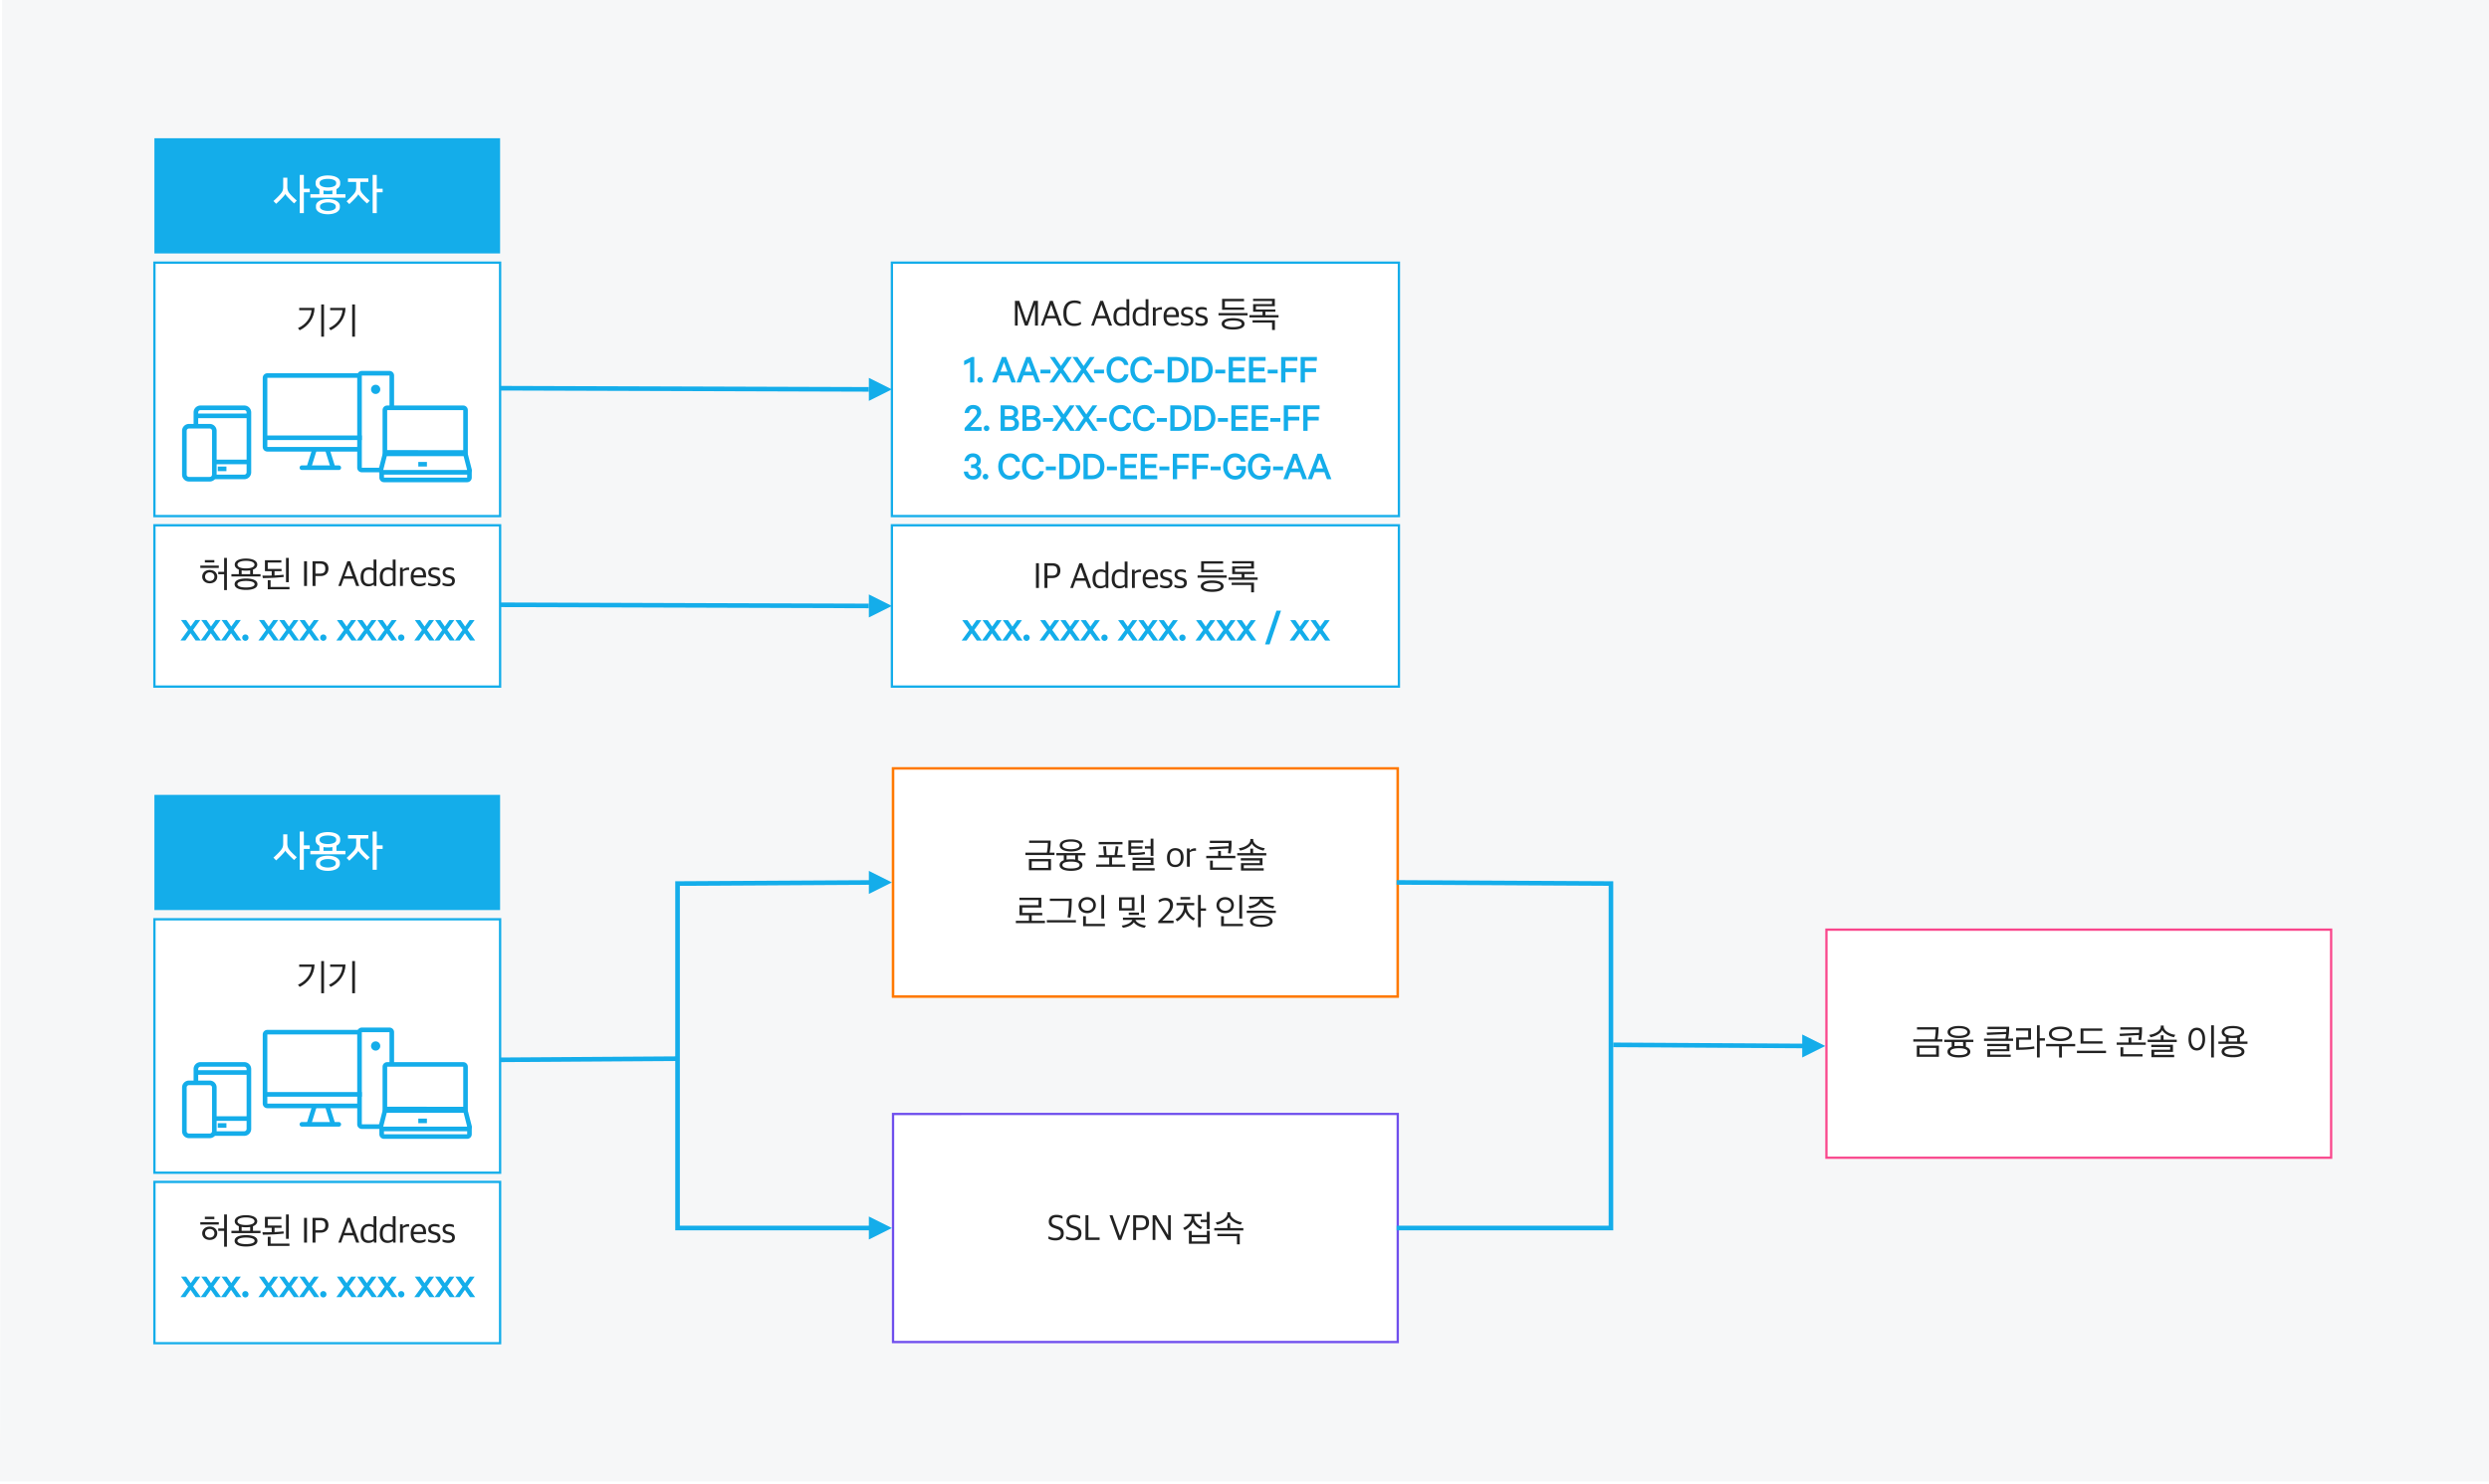
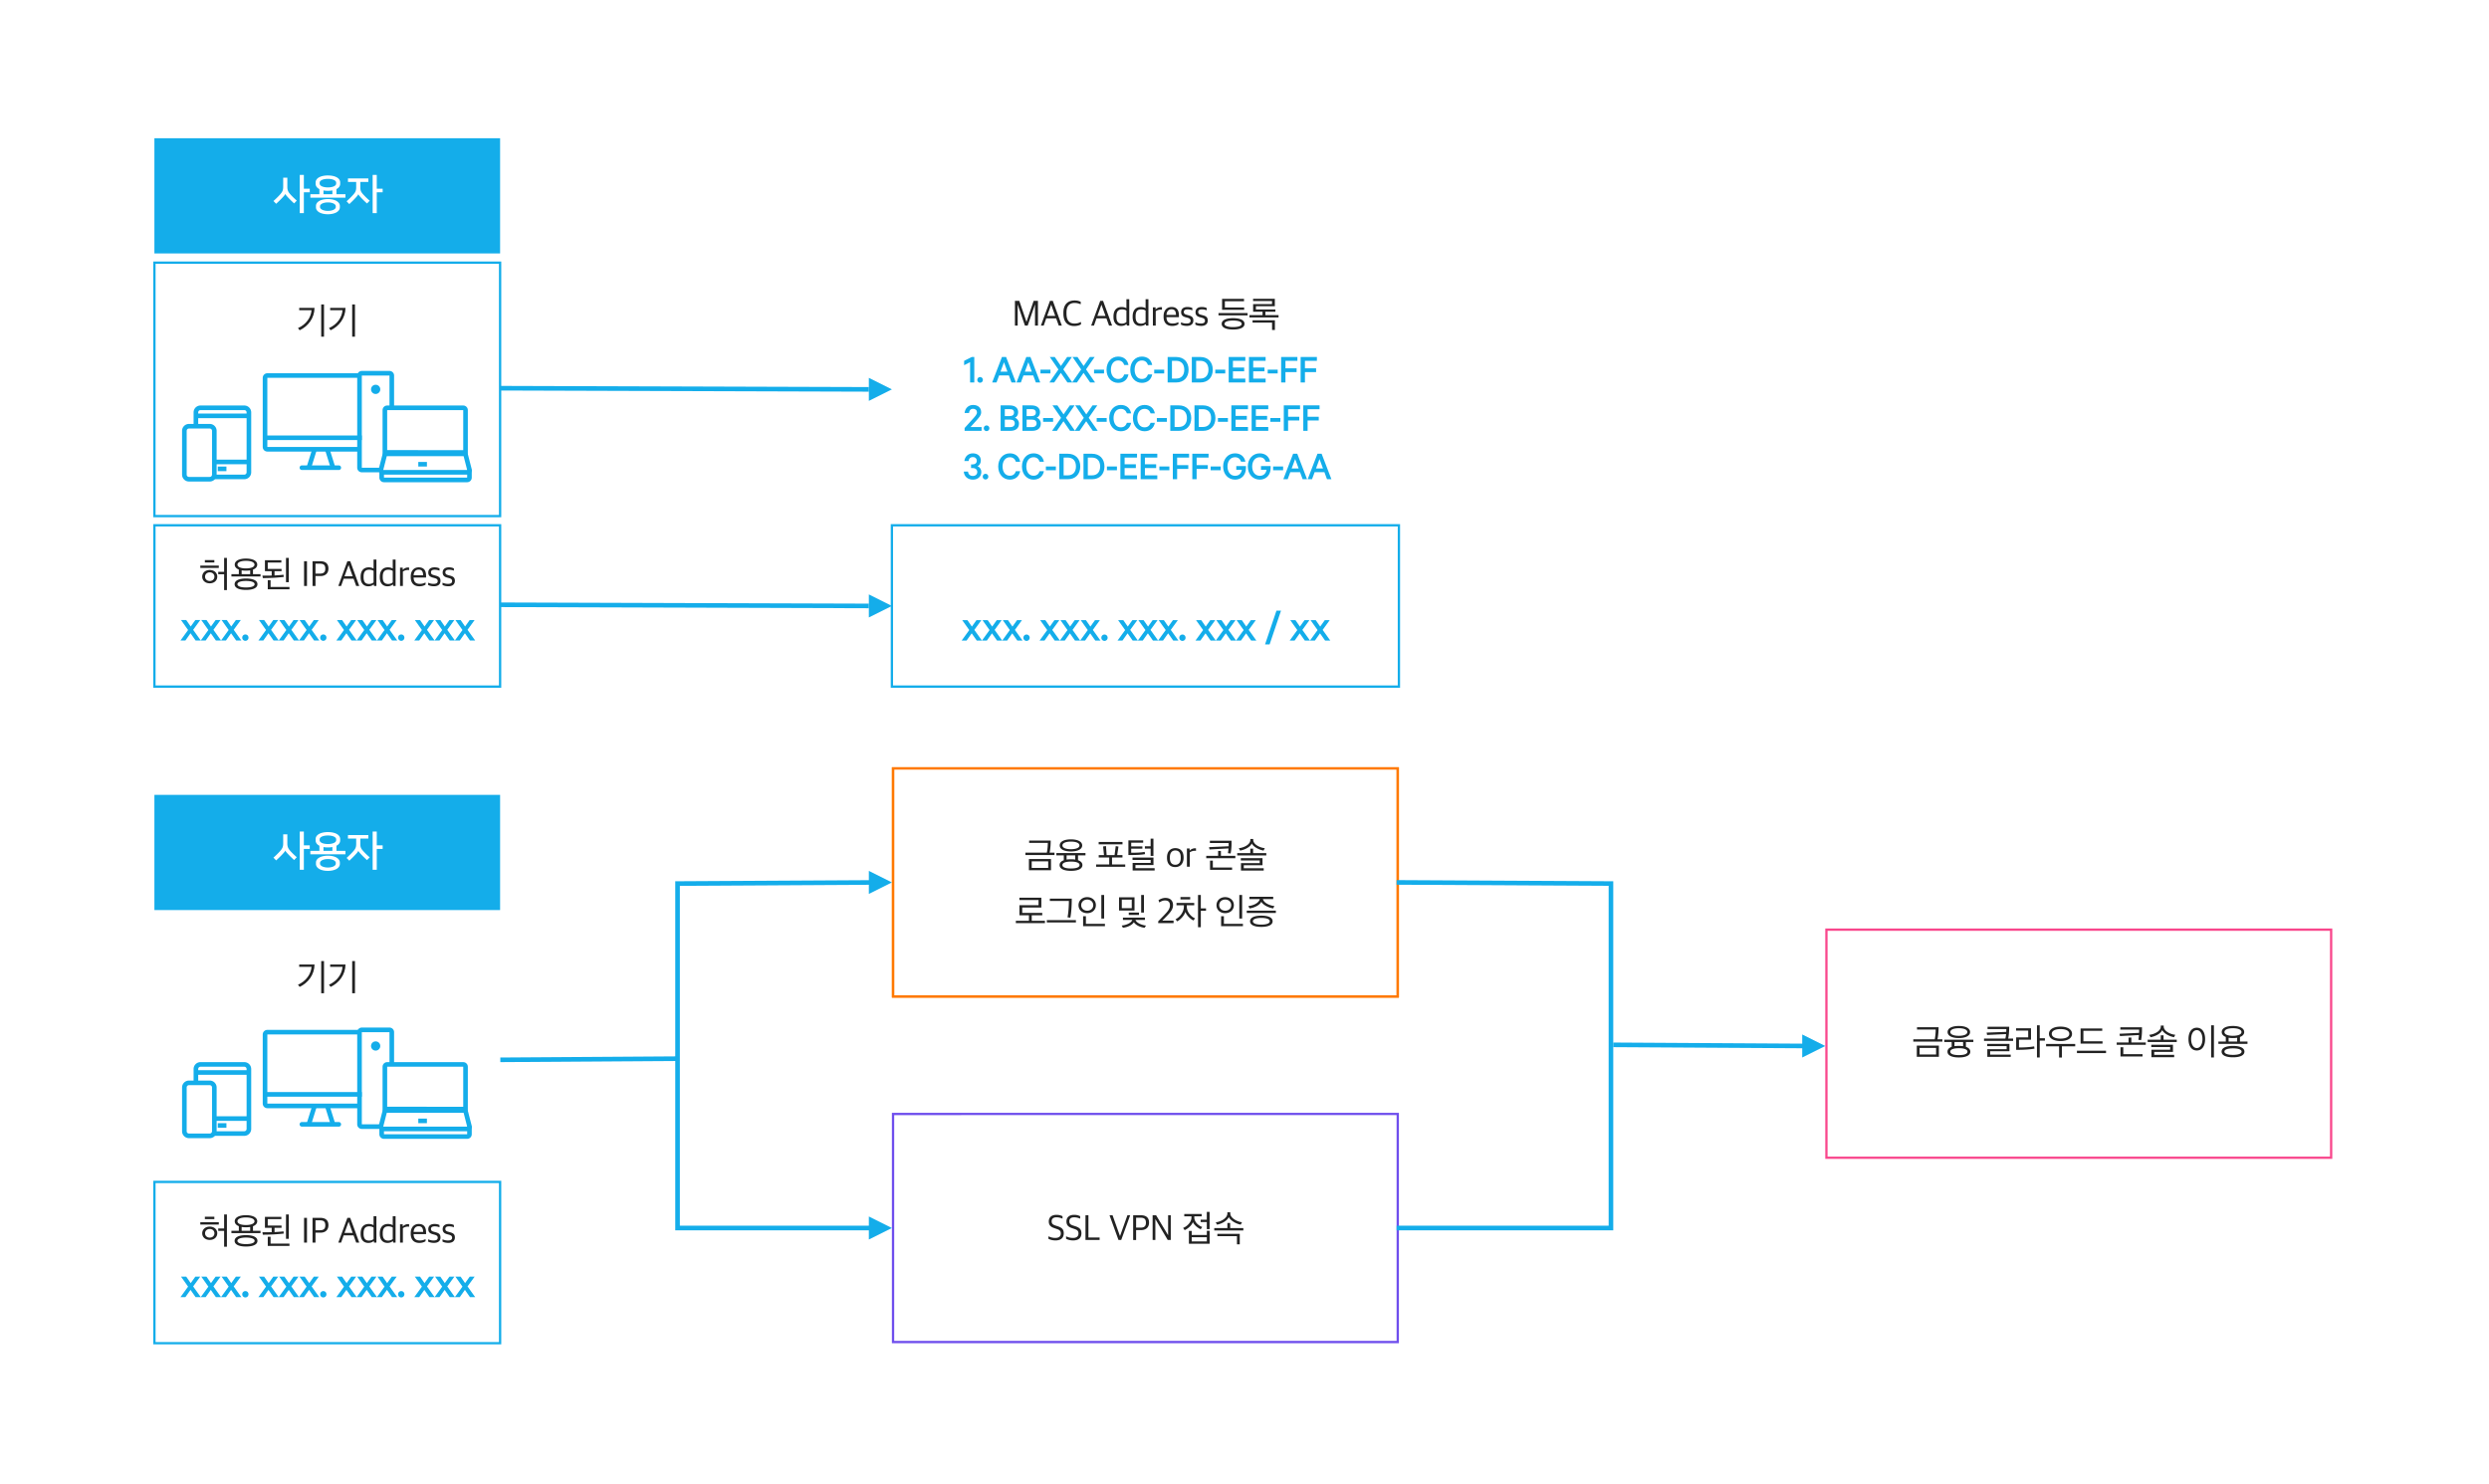
<svg xmlns="http://www.w3.org/2000/svg" width="944" height="563" viewBox="0 0 944 563">
  <g fill="none" fill-rule="evenodd">
    <path fill="#FFF" d="M-40-1973H984v3802H-40z" />
-     <path fill="#F6F7F8" d="M.787 0H944v562.03H0z" />
    <path fill="#FFF" d="M338.267 291.066h192.296v87.407H338.267z" />
    <path fill="#FF7900" fill-rule="nonzero" d="M338.267 291.067h192.296v87.407H338.267v-87.407zm.874.874V377.6h190.548v-85.66H339.14z" />
    <path fill="#FF7900" fill-rule="nonzero" d="M338.267 291.067h192.296v87.407H338.267v-87.407zm.874.874V377.6h190.548v-85.66H339.14z" />
    <path fill="#222" fill-rule="nonzero" d="M398.613 330.142h-8.377v-4.251h8.377v4.251zm-.112-11.244c0 1.636-.14 3.356-.42 4.587h1.86v.895h-11.034v-.895h8.125c.224-.923.378-2.685.378-3.706h-7.09v-.881h8.18zm-.951 10.363v-2.49h-6.252v2.49h6.252zm12.978-1.077c0 1.413-1.65 2.196-4.335 2.196s-4.322-.783-4.322-2.196c0-.839.56-1.454 1.595-1.818v-1.846h-2.811v-.881h11.034v.881h-2.825v1.832c1.049.364 1.664.979 1.664 1.832zm-.084-7.44c0 1.37-1.594 2.28-4.28 2.28-2.67 0-4.25-.91-4.25-2.28 0-1.399 1.58-2.308 4.25-2.308 2.686 0 4.28.91 4.28 2.308zm-1.035 0c0-.909-1.286-1.454-3.244-1.454-1.958 0-3.217.545-3.217 1.454 0 .881 1.259 1.426 3.217 1.426 1.958 0 3.244-.545 3.244-1.426zm-3.23 6.126c-1.944 0-3.245.433-3.245 1.314s1.3 1.3 3.245 1.3c1.986 0 3.272-.419 3.272-1.3 0-.88-1.3-1.314-3.272-1.314zm-1.65-2.35v1.58c.489-.084 1.034-.112 1.65-.112.601 0 1.133.028 1.622.112v-1.58h-3.273zm21.187.783h-3.958v2.643h5.007v.895H415.73v-.895h4.964v-2.643h-3.985v-.895h2l-.336-3.272 1.09-.154.252 3.426h3.007l.434-3.412 1.049.182-.49 3.23h2v.895zm.014-4.979h-9.034v-.895h9.034v.895zm12.195 9.916h-8.35v-2.867h6.84v-1.133h-6.881v-.895h7.944v2.84h-6.84v1.174h7.287v.88zm-.461-5.524H436.4v-2.783h-2.182v-.867h2.182v-2.895h1.063v6.545zm-8.433-1.217h.81c1.441 0 3.077-.07 4.294-.322l.154.854c-1.399.265-3.063.335-5.217.35h-1.104v-5.553h5.608v.881h-4.545v1.399h4.237v.853h-4.237v1.538zm16.712 5.454c-1.958 0-3.133-1.258-3.133-3.468v-.21c0-2.195 1.273-3.51 3.147-3.51 1.958 0 3.146 1.273 3.146 3.468v.196c0 2.21-1.286 3.524-3.16 3.524zm.028-.88c1.258 0 2.042-.882 2.042-2.518v-.35c0-1.93-.937-2.559-2.07-2.559-1.259 0-2.042.895-2.042 2.517v.35c0 1.93.909 2.56 2.07 2.56zm4.391.754v-6.936h1.021v.783h.07c.392-.448 1.147-.853 1.93-.853.154 0 .35.014.42.028v.965a3.816 3.816 0 0 0-.504-.042c-.7 0-1.37.252-1.86.601v5.454h-1.077zm16.922-9.887v1.329c0 1.062-.154 2.783-.363 3.538l-1.021-.14c.098-.406.181-1.147.237-1.79-2.405.14-4.81.252-7.202.391-.056-.307-.126-.587-.168-.88l7.426-.336v-1.231h-7.118v-.881h8.21zm1.44 6.643H457.49v-.895h4.504v-1.86h1.062v1.86h5.469v.895zm-1.23 4.42h-8.363v-3.497h1.063v2.615h7.3v.881zm12 .279h-8.63v-2.84h7.105v-1.006h-7.16v-.881h8.223v2.713h-7.105v1.119h7.566v.895zm.978-5.748h-11.034v-.881h4.965v-1.678h1.063v1.678h5.006v.881zm-.56-2.755l-.489.923c-2.028-.406-3.916-1.552-4.475-2.713-.461 1.189-2.307 2.321-4.405 2.713l-.504-.91c2.042-.223 4.378-1.426 4.378-3.118v-.391h1.104v.391c0 1.706 2.56 2.937 4.392 3.105zm-83.393 28.433h-11.034v-.895h4.965v-2.084h-3.609v-3.818h7.245v-1.958h-7.259v-.895h8.322v3.734h-7.245v2.042h7.594v.895h-3.986v2.084h5.007v.895zm11.748-.252h-11.035v-.895h11.035v.895zm-1.58-9.048c0 2.81-.168 5.356-.546 7.23l-1.063-.14c.336-1.552.518-4.21.518-6.21h-7.217v-.88h8.307zm12.278 7.552h-1.062v-8.923h1.062v8.923zm.308 2.895h-8.28v-3.776h1.064v2.895h7.216v.88zm-6.74-11.007c1.86 0 3.3 1.23 3.3 3.049 0 1.818-1.427 3.035-3.287 3.035-1.86 0-3.3-1.203-3.3-3.021 0-1.818 1.44-3.063 3.286-3.063zm0 .923c-1.287 0-2.266.881-2.266 2.126 0 1.23.993 2.098 2.28 2.098 1.342 0 2.279-.867 2.279-2.084 0-1.259-.937-2.14-2.294-2.14zm17.956 4.154h-5.874v-5.007h5.874v5.007zm4.35 5.706l-.518.839c-1.734-.21-3.398-1.021-4.084-2.112-.629 1.105-2.46 1.944-4.167 2.098l-.434-.84c1.748-.139 3.692-1.02 4-2.125h-3.538v-.881h8.335v.881h-3.58c.335 1.105 2.42 1.986 3.986 2.14zm-5.399-6.587v-3.259h-3.776v3.259h3.776zm4.63 1.65h-1.063v-6.657h1.062v6.657zm-1.889.91h-3.874v-.91h3.874v.91zm7.287 3.09v-.657l2.237-2.322c1.329-1.385 2.224-2.405 2.224-3.748 0-1.245-.601-1.86-1.93-1.86-.797 0-1.552.391-2.098.77l-.321-.882c.587-.378 1.538-.853 2.6-.853 1.889 0 2.91 1.049 2.91 2.727 0 1.622-.98 2.741-2.602 4.391l-1.468 1.483h4.28v.95h-5.832zm13.985-1.804l-.63.81c-1.23-.587-2.615-1.999-3.048-3.272-.35 1.3-1.79 2.91-3.091 3.609l-.643-.798c1.524-.727 3.174-2.615 3.174-4.88v-.434h-2.81v-.881h6.726v.881h-2.825v.434c0 2.223 1.72 3.985 3.147 4.53zm4.153-2.867h-1.971v6.237h-1.063v-12.223h1.063v5.077h1.971v.909zm-6-4.308h-3.691v-.909h3.692v.91zm19.692 7.245h-1.063v-8.923h1.063v8.923zm.308 2.895h-8.28v-3.776h1.063v2.895h7.217v.88zm-6.741-11.007c1.86 0 3.3 1.23 3.3 3.049 0 1.818-1.426 3.035-3.286 3.035s-3.3-1.203-3.3-3.021c0-1.818 1.44-3.063 3.286-3.063zm0 .923c-1.287 0-2.266.881-2.266 2.126 0 1.23.993 2.098 2.28 2.098 1.342 0 2.28-.867 2.28-2.084 0-1.259-.938-2.14-2.294-2.14zm17.999 8.224c0 1.37-1.553 2.14-4.294 2.14-2.727 0-4.265-.784-4.265-2.14 0-1.329 1.538-2.126 4.265-2.126 2.741 0 4.294.741 4.294 2.126zm.685-5.776l-.49.895c-2.041-.322-3.873-1.413-4.489-2.518-.475 1.12-2.293 2.21-4.447 2.532l-.49-.895c1.916-.182 4.042-1.175 4.364-2.644h-3.93v-.88h9.02v.88h-3.901c.335 1.483 2.657 2.476 4.363 2.63zm-4.979 4.517c-1.972 0-3.188.447-3.188 1.259 0 .825 1.216 1.272 3.188 1.272 1.986 0 3.217-.447 3.217-1.272 0-.812-1.23-1.26-3.217-1.26zm5.524-1.874H472.86v-.895h11.034v.895z" />
    <path fill="#FFF" d="M338.267 422.177h192.296v87.407H338.267z" />
    <path fill="#6F4FED" fill-rule="nonzero" d="M338.267 422.178h192.296v87.407H338.267v-87.407zm.874 86.533h190.548v-85.66H339.14v85.66z" />
    <path fill="#222" fill-rule="nonzero" d="M400.305 470.595c-1.147 0-2.042-.28-2.671-.63v-.936a5.88 5.88 0 0 0 2.629.615c1.44 0 2.07-.671 2.07-1.692 0-.965-.462-1.357-1.595-1.72l-.909-.322c-1.314-.433-2.055-1.105-2.055-2.531 0-1.455.965-2.49 2.923-2.49 1.104 0 1.762.266 2.28.518v.937a5.328 5.328 0 0 0-2.322-.517c-1.147 0-1.79.559-1.79 1.454 0 .895.335 1.287 1.398 1.65l.923.294c1.385.475 2.266 1.063 2.266 2.643 0 1.636-.951 2.727-3.147 2.727zm6.699 0c-1.147 0-2.042-.28-2.671-.63v-.936a5.88 5.88 0 0 0 2.629.615c1.44 0 2.07-.671 2.07-1.692 0-.965-.462-1.357-1.595-1.72l-.909-.322c-1.314-.433-2.055-1.105-2.055-2.531 0-1.455.965-2.49 2.922-2.49 1.105 0 1.763.266 2.28.518v.937a5.328 5.328 0 0 0-2.322-.517c-1.146 0-1.79.559-1.79 1.454 0 .895.336 1.287 1.399 1.65l.923.294c1.384.475 2.266 1.063 2.266 2.643 0 1.636-.951 2.727-3.147 2.727zm4.685-.168v-9.384h1.119v8.447h4.237v.937h-5.356zm12.517 0l-3.399-9.384h1.147l2.811 7.888h.028l2.797-7.888h1.049l-3.398 9.384h-1.035zm5.566 0v-9.384h2.895c2.111 0 3.132 1.007 3.132 2.77 0 1.845-1.202 2.852-2.992 2.852h-1.916v3.762h-1.12zm1.119-4.685h1.692c1.454 0 2.028-.601 2.028-1.86 0-1.328-.532-1.902-2.056-1.902h-1.664v3.762zm6.265 4.685v-9.384h1.315l4.517 7.51h.042v-7.51h1.007v9.384h-1.147l-4.657-7.873h-.042v7.873h-1.035zm21.621 1.413h-7.86v-4.853h1.063v1.552h5.734v-1.594h1.063v4.895zm-9.622-10.377v-.895h6.601v.895h-2.797c0 .21 0 .447.014.63.098 1.566 1.594 2.936 2.993 3.398l-.573.853c-1.161-.476-2.476-1.609-2.98-2.713-.335 1.132-1.79 2.489-3.104 3.062l-.601-.839c1.538-.587 3.104-2.167 3.16-3.776.014-.182.014-.42.014-.615h-2.727zm9.608 4.839H457.7v-2.685h-2.335v-.881h2.335v-2.965h1.063v6.53zm-1.049 4.657v-1.566h-5.734v1.566h5.734zm13.845-4.154h-11.034v-.895h4.979v-1.944h1.063v1.944h4.992v.895zm-.503-3.118l-.49.923c-2.027-.378-3.943-1.693-4.53-2.867-.49 1.174-2.35 2.489-4.448 2.867l-.503-.895c2.055-.224 4.419-1.623 4.419-3.343v-.447h1.105v.447c0 1.72 2.615 3.147 4.447 3.315zm-9.342 4.419h8.489v3.972h-1.063v-3.091h-7.426v-.881z" />
    <path fill="#FFF" d="M692.267 352.252h192.296v87.407H692.267z" />
    <path fill="#F9478C" fill-rule="nonzero" d="M692.267 352.252h192.296v87.407H692.267v-87.407zm.874 86.533h190.548v-85.66H693.14v85.66z" />
    <path fill="#222" fill-rule="nonzero" d="M735.359 400.942h-8.378v-4.251h8.378v4.251zm-.112-11.244c0 1.636-.14 3.356-.42 4.587h1.86v.895h-11.034v-.895h8.125c.224-.923.378-2.685.378-3.706h-7.09v-.881h8.18zm-.951 10.363v-2.49h-6.252v2.49h6.252zm12.978-1.077c0 1.413-1.65 2.196-4.336 2.196-2.685 0-4.32-.783-4.32-2.196 0-.839.558-1.454 1.593-1.818v-1.846h-2.81v-.881h11.034v.881h-2.825v1.832c1.049.364 1.664.979 1.664 1.832zm-.084-7.44c0 1.37-1.594 2.28-4.28 2.28-2.67 0-4.251-.91-4.251-2.28 0-1.399 1.58-2.308 4.252-2.308 2.685 0 4.279.91 4.279 2.308zm-1.035 0c0-.909-1.287-1.454-3.244-1.454-1.958 0-3.217.545-3.217 1.454 0 .881 1.259 1.426 3.217 1.426 1.957 0 3.244-.545 3.244-1.426zm-3.23 6.126c-1.944 0-3.245.433-3.245 1.314s1.3 1.3 3.245 1.3c1.985 0 3.272-.419 3.272-1.3 0-.88-1.3-1.314-3.272-1.314zm-1.65-2.35v1.58c.489-.084 1.034-.112 1.65-.112.6 0 1.132.028 1.622.112v-1.58h-3.273zm20.753-5.776c0 1.734-.14 3.315-.391 4.475h1.874v.867h-11.035v-.867h8.098c.112-.475.224-1.076.266-1.706l-7.203.336-.168-.895 7.44-.28c.014-.364.028-.713.028-1.049h-7.118v-.88h8.21zm.574 11.426h-8.867v-2.923h7.328v-1.16h-7.37v-.868h8.433v2.811h-7.328v1.273h7.804v.867zm11.006-12v4.924h1.972v.895h-1.972v6.405h-1.049V388.97h1.049zm-2.126 8l.14.853c-1.37.28-3.916.462-5.916.462h-1.035v-4.727h4.56v-2.573h-4.588v-.881h5.65v4.335h-4.559v2.95c1.944.015 4.112-.111 5.748-.419zm14.377-4.755c0 1.623-1.636 2.741-4.377 2.741-2.727 0-4.378-1.104-4.378-2.74 0-1.623 1.65-2.728 4.378-2.728 2.74 0 4.377 1.105 4.377 2.727zm-4.377-1.804c-2.056 0-3.315.685-3.315 1.804 0 1.133 1.259 1.818 3.315 1.818 2.083 0 3.342-.685 3.342-1.818 0-1.119-1.259-1.804-3.342-1.804zm.531 10.797h-1.063v-4.252h-4.937v-.895h11.049v.895h-5.049v4.252zm15.412-5.273h-8.321v-5.748h8.209v.882h-7.147v3.985h7.259v.881zm1.328 3.58H787.72v-.894h11.034v.895zm13.636-9.775v1.329c0 1.062-.154 2.783-.364 3.538l-1.02-.14c.097-.406.181-1.147.237-1.79-2.405.14-4.81.252-7.202.391-.056-.307-.126-.587-.168-.88l7.426-.336v-1.231h-7.118v-.881h8.209zm1.44 6.643h-11.034v-.895h4.503v-1.86h1.063v1.86h5.468v.895zm-1.23 4.42h-8.363v-3.497h1.062v2.615h7.3v.881zm11.999.279h-8.629v-2.84h7.105v-1.006h-7.16v-.881h8.222v2.713h-7.104v1.119h7.566v.895zm.979-5.748h-11.034v-.881h4.964v-1.678h1.063v1.678h5.007v.881zm-.56-2.755l-.489.923c-2.028-.406-3.916-1.552-4.475-2.713-.462 1.189-2.308 2.321-4.406 2.713l-.503-.91c2.042-.223 4.377-1.426 4.377-3.118v-.391h1.105v.391c0 1.706 2.56 2.937 4.392 3.105zm14.657 8.615h-1.063V388.97h1.063v12.223zm-9.65-6.993c0-2.573 1.147-4.307 3.147-4.307 2.028 0 3.16 1.734 3.16 4.321 0 2.587-1.132 4.322-3.16 4.322-2 0-3.147-1.735-3.147-4.336zm5.3.014c0-2.014-.852-3.398-2.153-3.398-1.287 0-2.14 1.384-2.14 3.398 0 2 .853 3.399 2.14 3.399 1.3 0 2.154-1.399 2.154-3.399zm15.832-2.671c0 .825-.574 1.482-1.608 1.874v1.734h2.853v.881h-11.035v-.88h2.811v-1.749c-1.007-.392-1.552-1.049-1.552-1.86 0-1.399 1.58-2.308 4.251-2.308 2.686 0 4.28.91 4.28 2.308zm.084 7.426c0 1.399-1.65 2.154-4.336 2.154-2.685 0-4.321-.755-4.321-2.154 0-1.398 1.636-2.168 4.307-2.168 2.7 0 4.35.77 4.35 2.168zm-1.12-7.426c0-.909-1.286-1.454-3.244-1.454-1.958 0-3.216.545-3.216 1.454 0 .881 1.258 1.426 3.216 1.426 1.958 0 3.245-.545 3.245-1.426zm-3.23 6.181c-1.944 0-3.244.434-3.244 1.245 0 .797 1.3 1.23 3.244 1.23 1.986 0 3.273-.433 3.273-1.23 0-.811-1.3-1.245-3.273-1.245zm-.014-3.901a9.727 9.727 0 0 1-1.636-.126v1.454h3.245v-1.44c-.49.07-1.007.112-1.609.112z" />
    <g fill="#14ADEA">
      <path fill-rule="nonzero" d="M257.852 465.007V336.075l76.05-.43-.01-1.749-77.788.44v132.42h77.792v-1.749zM610.108 336.075l-80.42-.43.01-1.749 82.159.44v132.42h-82.163v-1.749h80.414z" />
      <path fill-rule="nonzero" d="M189.68 402.948l67.303-.437-.01-1.748-67.305.437zM611.847 397.267l74.296.437.01-1.748-74.296-.437z" />
      <path d="M338.267 334.77l-8.741 4.37v-8.74zM338.267 465.881l-8.741 4.37v-8.74zM692.267 396.83l-8.741 4.37v-8.74z" />
    </g>
-     <path fill="#FFF" d="M58.563 448.4h131.111v61.185H58.563z" />
    <path fill="#14ADEA" fill-rule="nonzero" d="M58.126 447.963H190.11v62.06H58.126v-62.06zm.874.874v60.311h130.237v-60.311H59z" />
    <g fill-rule="nonzero">
      <path fill="#222" d="M85.002 466.965h-2.238v-.909h2.238v-5.3h1.063v12.223h-1.063v-6.014zm-3.706-4.46h-3.594v-.91h3.594v.91zm1.692 2.069h-7.02v-.881h7.02v.88zm-.587 3.314c0 1.413-1.12 2.518-2.853 2.518-1.72 0-2.853-1.091-2.853-2.518 0-1.426 1.133-2.531 2.853-2.531 1.734 0 2.853 1.09 2.853 2.531zm-1.077 0c0-.965-.755-1.636-1.776-1.636-1.007 0-1.776.671-1.776 1.636 0 .951.755 1.637 1.776 1.637 1.049 0 1.776-.686 1.776-1.637zm16.237-4.559c0 .825-.574 1.483-1.609 1.874v1.734h2.853v.881H87.771v-.88h2.811v-1.749c-1.007-.391-1.552-1.049-1.552-1.86 0-1.398 1.58-2.307 4.251-2.307 2.685 0 4.28.909 4.28 2.307zm.084 7.426c0 1.399-1.65 2.154-4.336 2.154-2.685 0-4.321-.755-4.321-2.154 0-1.398 1.636-2.167 4.307-2.167 2.7 0 4.35.769 4.35 2.167zm-1.12-7.426c0-.909-1.286-1.454-3.244-1.454-1.958 0-3.216.545-3.216 1.454 0 .881 1.258 1.427 3.216 1.427 1.958 0 3.245-.546 3.245-1.427zm-3.23 6.182c-1.944 0-3.244.433-3.244 1.244 0 .797 1.3 1.231 3.244 1.231 1.986 0 3.273-.434 3.273-1.23 0-.812-1.3-1.245-3.273-1.245zm-.014-3.902a9.727 9.727 0 0 1-1.636-.126v1.454h3.244v-1.44c-.489.07-1.006.112-1.608.112zm14.335 2.377c-.965.126-2.447.252-3.93.336-1.384.056-3.188.098-4 .098l-.153-.923c.937 0 2.195 0 3.51-.028v-1.664h-2.56v-4.154h6.224v.867h-5.16v2.433h5.23v.854h-2.657v1.622c1.314-.07 2.643-.168 3.398-.28l.098.84zm2.168 4.685h-8.224v-3.454h1.063v2.573h7.16v.881zm-.252-2.685h-1.063v-9.23h1.063v9.23zm5.79 1.427v-9.384h1.105v9.384h-1.105zm3.216 0v-9.384h2.895c2.112 0 3.133 1.006 3.133 2.769 0 1.846-1.203 2.853-2.993 2.853h-1.916v3.762h-1.119zm1.12-4.685h1.691c1.455 0 2.028-.602 2.028-1.86 0-1.329-.531-1.902-2.056-1.902h-1.664v3.762zm8.656 4.685l3.44-9.384h1.077l3.427 9.384h-1.161l-.993-2.741h-3.762l-.965 2.74h-1.063zm3.888-7.902l-1.538 4.224h3.09l-1.524-4.224h-.028zm7.454 8.027c-1.384 0-2.88-.839-2.88-3.398v-.182c0-2.517 1.3-3.608 3.09-3.608.853 0 1.44.238 1.818.462v-3.413h1.077v10.014h-.895l-.126-.574h-.056c-.42.406-1.09.7-2.028.7zm.322-.88c.81 0 1.356-.308 1.706-.588v-4.363c-.322-.252-.965-.448-1.678-.448-1.315 0-2.112.685-2.112 2.56v.28c0 1.943.839 2.558 2.084 2.558zm6.95.88c-1.384 0-2.88-.839-2.88-3.398v-.182c0-2.517 1.3-3.608 3.09-3.608.853 0 1.44.238 1.818.462v-3.413h1.077v10.014h-.895l-.126-.574h-.056c-.42.406-1.09.7-2.028.7zm.322-.88c.811 0 1.357-.308 1.706-.588v-4.363c-.321-.252-.965-.448-1.678-.448-1.315 0-2.112.685-2.112 2.56v.28c0 1.943.84 2.558 2.084 2.558zm4.475.755v-6.937h1.021v.783h.07c.392-.447 1.147-.853 1.93-.853.154 0 .35.014.42.028v.965a3.816 3.816 0 0 0-.504-.042c-.7 0-1.37.252-1.86.601v5.455h-1.077zm7.342.125c-2.181 0-3.286-1.328-3.286-3.496v-.196c0-2.419 1.426-3.496 3.02-3.496 1.903 0 2.798 1.105 2.798 3.259v.601h-4.727c.056 1.734.88 2.405 2.363 2.405.923 0 1.539-.223 2.168-.517v.797c-.42.294-1.217.643-2.336.643zm-.293-6.32c-.867 0-1.79.503-1.902 2.139h3.608c0-1.51-.573-2.14-1.706-2.14zm5.846 6.307c-.91 0-1.665-.168-2.238-.49v-.853c.601.224 1.105.433 2.084.433 1.105 0 1.552-.391 1.552-1.02 0-.644-.322-.923-1.203-1.175l-.685-.182c-1.007-.28-1.692-.741-1.692-1.916 0-1.175.77-1.972 2.363-1.972.923 0 1.525.21 1.888.406v.867c-.363-.182-1.062-.364-1.832-.364-.937 0-1.398.322-1.398.965 0 .601.294.853 1.035 1.063l.699.196c1.329.35 1.874.797 1.874 2 0 1.314-.923 2.042-2.447 2.042zm5.454 0c-.91 0-1.664-.168-2.238-.49v-.853c.602.224 1.105.433 2.084.433 1.105 0 1.552-.391 1.552-1.02 0-.644-.321-.923-1.202-1.175l-.686-.182c-1.007-.28-1.692-.741-1.692-1.916 0-1.175.77-1.972 2.364-1.972.923 0 1.524.21 1.888.406v.867c-.364-.182-1.063-.364-1.832-.364-.937 0-1.399.322-1.399.965 0 .601.294.853 1.035 1.063l.7.196c1.328.35 1.873.797 1.873 2 0 1.314-.923 2.042-2.447 2.042z" />
      <path fill="#14ADEA" d="M75.948 484.342l-2.692 3.706 2.902 4.056h-1.975l-1.923-2.745-1.94 2.745h-1.871l2.884-3.986-2.674-3.776h1.975l1.696 2.447 1.748-2.447h1.87zm7.692 0l-2.692 3.706 2.902 4.056h-1.975l-1.923-2.745-1.94 2.745H76.14l2.884-3.986-2.675-3.776h1.976l1.695 2.447 1.749-2.447h1.87zm7.692 0l-2.692 3.706 2.902 4.056h-1.976l-1.923-2.745-1.94 2.745h-1.87l2.884-3.986-2.675-3.776h1.976l1.695 2.447 1.748-2.447h1.871zm.542 6.678c0-.682.524-1.206 1.189-1.206.664 0 1.188.524 1.188 1.206 0 .682-.524 1.206-1.188 1.206a1.183 1.183 0 0 1-1.19-1.206zm13.635-6.678l-2.692 3.706 2.902 4.056h-1.975l-1.923-2.745-1.94 2.745H98.01l2.884-3.986-2.674-3.776h1.975l1.696 2.447 1.748-2.447h1.87zm7.692 0l-2.692 3.706 2.902 4.056h-1.975l-1.923-2.745-1.94 2.745h-1.871l2.884-3.986-2.674-3.776h1.975l1.696 2.447 1.748-2.447h1.87zm7.692 0l-2.692 3.706 2.902 4.056h-1.975l-1.923-2.745-1.94 2.745h-1.871l2.884-3.986-2.675-3.776h1.976l1.696 2.447 1.748-2.447h1.87zm.542 6.678c0-.682.525-1.206 1.189-1.206s1.189.524 1.189 1.206c0 .682-.525 1.206-1.19 1.206a1.183 1.183 0 0 1-1.188-1.206zm13.636-6.678l-2.692 3.706 2.901 4.056h-1.975l-1.923-2.745-1.94 2.745h-1.87l2.884-3.986-2.675-3.776h1.975l1.696 2.447 1.748-2.447h1.87zm7.692 0l-2.693 3.706 2.902 4.056h-1.975l-1.923-2.745-1.94 2.745h-1.871l2.884-3.986-2.674-3.776h1.975l1.696 2.447 1.748-2.447h1.87zm7.691 0l-2.692 3.706 2.902 4.056h-1.975l-1.923-2.745-1.94 2.745h-1.871l2.884-3.986-2.674-3.776h1.975l1.696 2.447 1.748-2.447h1.87zm.542 6.678c0-.682.525-1.206 1.189-1.206s1.189.524 1.189 1.206c0 .682-.525 1.206-1.189 1.206a1.183 1.183 0 0 1-1.189-1.206zm13.636-6.678l-2.692 3.706 2.902 4.056h-1.976l-1.923-2.745-1.94 2.745h-1.87l2.884-3.986-2.675-3.776h1.975l1.696 2.447 1.748-2.447h1.87zm7.692 0l-2.692 3.706 2.901 4.056h-1.975l-1.923-2.745-1.94 2.745h-1.87l2.884-3.986-2.675-3.776h1.975l1.696 2.447 1.748-2.447h1.87zm7.692 0l-2.693 3.706 2.902 4.056h-1.975l-1.923-2.745-1.94 2.745h-1.871l2.884-3.986-2.674-3.776h1.975l1.696 2.447 1.748-2.447h1.87z" />
    </g>
    <path fill="#FFF" d="M58.563 348.755h131.11v96.148H58.564z" />
-     <path fill="#14ADEA" fill-rule="nonzero" d="M58.126 348.319H190.11v97.022H58.126v-97.022zm.874.874v95.274h130.237v-95.274H59z" />
    <path fill="#222" fill-rule="nonzero" d="M122.888 376.83h-1.063v-12.222h1.063v12.223zm-3.594-10.922c-.056 3.972-2.49 7.007-5.65 8.503l-.616-.839c3.091-1.356 4.91-4.013 5.133-6.769h-4.685v-.895h5.818zm15.341 10.923h-1.062v-12.223h1.062v12.223zm-3.594-10.923c-.056 3.972-2.49 7.007-5.65 8.503l-.615-.839c3.09-1.356 4.909-4.013 5.132-6.769h-4.685v-.895h5.818z" />
    <g fill="#14ADEA" fill-rule="nonzero">
      <path d="M136.354 418.681h-34.961V392.46h34.803v-1.748h-34.803c-.966 0-1.749.783-1.749 1.748v26.222c0 .966.783 1.749 1.749 1.749h34.96v-1.749z" />
      <path d="M118.477 419.295l-2.185 6.992 1.668.522 2.185-6.993zM124.953 419.295l2.185 6.992-1.669.522-2.185-6.993zM100.519 416.06h36.71v-1.749h-36.71z" />
      <path d="M114.504 427.422h13.985a.874.874 0 1 0 0-1.748h-13.985a.874.874 0 1 0 0 1.748zM144.212 426.548h-6.982v-34.963h10.489v12.19h1.748v-12.19c0-.965-.783-1.748-1.748-1.748h-10.49c-.965 0-1.748.783-1.748 1.748v34.963c0 .966.783 1.748 1.749 1.748h6.982v-1.748z" />
      <path d="M142.474 398.578a1.748 1.748 0 1 0 0-3.497 1.748 1.748 0 0 0 0 3.497z" />
    </g>
    <g fill="#14ADEA" fill-rule="nonzero">
      <path d="M145.096 421.605v-16.909c0-.965.783-1.748 1.748-1.748h28.845c.965 0 1.748.783 1.748 1.748v16.95l-32.34-.04zm30.593-1.71v-15.199h-28.845v15.163l28.845.036z" />
      <path d="M146.694 420.43h29.145c.798 0 1.495.54 1.693 1.313l1.346 5.245a1.748 1.748 0 0 1-1.694 2.182H145.35a1.748 1.748 0 0 1-1.693-2.182l1.345-5.245a1.748 1.748 0 0 1 1.693-1.313zm0 1.748l-1.345 5.244h31.835l-1.345-5.244h-29.145z" />
      <path d="M143.883 428.296v2.018c0 .965.782 1.748 1.748 1.748h31.546c.966 0 1.748-.783 1.748-1.748v-3.076h-1.748v3.076h-31.546v-2.018h-1.748zM158.644 426.111h3.278v-1.748h-3.278z" />
    </g>
    <g fill="#14ADEA" fill-rule="nonzero">
      <path d="M75.17 410.572v-5.002c0-.482.392-.874.874-.874h16.608c.483 0 .874.392.874.874v22.726a.874.874 0 0 1-.874.874H81.3v1.749h11.352a2.622 2.622 0 0 0 2.622-2.623V405.57a2.622 2.622 0 0 0-2.622-2.622H76.044a2.622 2.622 0 0 0-2.622 2.622v5.002h1.748z" />
      <path d="M82.6 427.86h3.278v-1.749H82.6zM74.296 407.756H94.4v-1.749H74.296zM81.289 425.237H94.4v-1.748H81.289z" />
    </g>
    <path fill="#14ADEA" fill-rule="nonzero" d="M71.674 409.94h7.867a2.622 2.622 0 0 1 2.622 2.623v16.607a2.622 2.622 0 0 1-2.622 2.623h-7.867a2.622 2.622 0 0 1-2.622-2.623v-16.607a2.622 2.622 0 0 1 2.622-2.622zm0 1.749a.874.874 0 0 0-.874.874v16.607c0 .483.391.874.874.874h7.867a.874.874 0 0 0 .874-.874v-16.607a.874.874 0 0 0-.874-.874h-7.867z" />
    <path fill="#14ADEA" d="M58.563 301.556h131.11v43.704H58.564z" />
    <path fill="#FFF" fill-rule="nonzero" d="M108.194 322.696c-.073.178-.18.357-.322.535-.142.178-.338.404-.59.676-.325.357-.698.742-1.117 1.157-.42.414-.897.868-1.432 1.36l-1.023-1.053a32.574 32.574 0 0 0 2.486-2.44c.242-.272.44-.524.598-.754.157-.231.283-.462.378-.693.084-.22.144-.448.18-.684.037-.236.056-.496.056-.779v-3.493h1.573v3.493c0 .315.021.595.063.842a3.327 3.327 0 0 0 .59 1.385c.163.225.365.469.606.731.335.367.687.726 1.054 1.078.367.351.787.737 1.259 1.156l-1.007 1.07a43.973 43.973 0 0 1-2.391-2.36c-.221-.241-.418-.467-.59-.676a2.203 2.203 0 0 1-.355-.551h-.016zm9.283-.63h-2.234v7.914h-1.558v-14.506h1.558v5.24h2.234v1.353zm6.887-6.387c.703 0 1.34.063 1.912.189.572.126 1.062.304 1.471.535.41.23.724.51.944.841.22.33.33.7.33 1.11v.472c0 .409-.11.778-.33 1.109-.22.33-.535.61-.944.841-.41.231-.9.41-1.471.535a8.91 8.91 0 0 1-1.912.19 8.91 8.91 0 0 1-1.911-.19c-.572-.125-1.062-.304-1.471-.535-.41-.23-.724-.51-.944-.841-.22-.33-.33-.7-.33-1.11v-.471c0-.41.11-.78.33-1.11.22-.33.535-.61.944-.841.409-.231.9-.41 1.47-.535a8.91 8.91 0 0 1 1.912-.19zm0 4.531a6.74 6.74 0 0 0 1.267-.11 4.6 4.6 0 0 0 .999-.299c.273-.126.485-.278.637-.456a.88.88 0 0 0 .228-.582v-.347a.88.88 0 0 0-.228-.582 1.828 1.828 0 0 0-.637-.456 4.6 4.6 0 0 0-1-.299 6.74 6.74 0 0 0-1.266-.11c-.461 0-.886.037-1.274.11a4.273 4.273 0 0 0-.991.299 1.828 1.828 0 0 0-.637.456.88.88 0 0 0-.229.582v.347c0 .21.076.403.229.582.152.178.364.33.637.456.272.126.603.225.991.299.388.073.813.11 1.274.11zm1.7.299h1.541v2.281h3.415v1.322h-13.31v-1.322h3.429v-2.281h1.542v2.281h3.383v-2.281zm-1.7 9.88a8.28 8.28 0 0 1-1.88-.196c-.56-.131-1.036-.312-1.424-.543-.398-.241-.702-.522-.912-.842a1.845 1.845 0 0 1-.315-1.03v-.535c0-.378.105-.727.315-1.046.21-.32.514-.596.912-.826.388-.231.863-.412 1.424-.543a8.28 8.28 0 0 1 1.88-.197c.693 0 1.317.066 1.873.197a5.26 5.26 0 0 1 1.431.543c.388.24.69.519.905.833.215.315.323.661.323 1.039v.535c0 .367-.105.708-.315 1.022-.21.315-.509.593-.897.834-.398.231-.878.415-1.44.551a7.974 7.974 0 0 1-1.88.205zm0-4.483c-.44 0-.844.039-1.211.118-.367.078-.682.18-.944.306a2.005 2.005 0 0 0-.614.464.83.83 0 0 0-.22.543v.346c0 .19.073.37.22.543.147.173.352.328.614.464.262.126.577.228.944.307.367.079.77.118 1.211.118.44 0 .845-.04 1.212-.118.367-.079.682-.18.944-.307.262-.136.467-.29.613-.464a.83.83 0 0 0 .22-.543v-.346a.83.83 0 0 0-.22-.543 2.005 2.005 0 0 0-.613-.464 4.245 4.245 0 0 0-.944-.306 5.789 5.789 0 0 0-1.212-.118zm11.529-3.1a2.392 2.392 0 0 1-.33.55c-.147.19-.347.42-.598.693a39.974 39.974 0 0 1-2.486 2.486l-1.023-1.054c.472-.43.905-.84 1.298-1.227a26.21 26.21 0 0 0 1.125-1.18 6.83 6.83 0 0 0 .63-.771 3.054 3.054 0 0 0 .535-1.353c.03-.231.047-.493.047-.787v-2.014h-3.116v-1.353h7.725v1.353h-3.036v2.014c0 .315.016.587.047.818.032.23.094.451.189.66.084.21.21.428.377.654.168.225.394.49.677.794.336.367.68.719 1.03 1.054.352.336.764.708 1.236 1.117l-1.023 1.055c-.535-.493-.98-.916-1.337-1.267-.357-.351-.687-.69-.992-1.015-.22-.241-.42-.467-.597-.676a2.121 2.121 0 0 1-.362-.551h-.016zm9.235-.74h-2.234v7.914h-1.557v-14.506h1.557v5.24h2.234v1.353z" />
    <g>
      <path fill="#FFF" d="M58.563 199.289h131.111v61.185H58.563z" />
      <path fill="#14ADEA" fill-rule="nonzero" d="M58.126 198.852H190.11v62.06H58.126v-62.06zm.874.874v60.311h130.237v-60.311H59z" />
      <g fill-rule="nonzero">
        <path fill="#222" d="M85.002 217.854h-2.238v-.909h2.238v-5.3h1.063v12.223h-1.063v-6.014zm-3.706-4.461h-3.594v-.91h3.594v.91zm1.692 2.07h-7.02v-.881h7.02v.88zm-.587 3.314c0 1.413-1.12 2.518-2.853 2.518-1.72 0-2.853-1.091-2.853-2.518 0-1.426 1.133-2.531 2.853-2.531 1.734 0 2.853 1.09 2.853 2.531zm-1.077 0c0-.965-.755-1.636-1.776-1.636-1.007 0-1.776.671-1.776 1.636 0 .951.755 1.637 1.776 1.637 1.049 0 1.776-.686 1.776-1.637zm16.237-4.559c0 .825-.574 1.483-1.609 1.874v1.734h2.853v.881H87.771v-.88h2.811v-1.749c-1.007-.391-1.552-1.049-1.552-1.86 0-1.398 1.58-2.307 4.251-2.307 2.685 0 4.28.909 4.28 2.307zm.084 7.426c0 1.399-1.65 2.154-4.336 2.154-2.685 0-4.321-.755-4.321-2.154 0-1.398 1.636-2.167 4.307-2.167 2.7 0 4.35.769 4.35 2.167zm-1.12-7.426c0-.909-1.286-1.454-3.244-1.454-1.958 0-3.216.545-3.216 1.454 0 .881 1.258 1.427 3.216 1.427 1.958 0 3.245-.546 3.245-1.427zm-3.23 6.182c-1.944 0-3.244.433-3.244 1.244 0 .797 1.3 1.23 3.244 1.23 1.986 0 3.273-.433 3.273-1.23 0-.81-1.3-1.244-3.273-1.244zm-.014-3.902a9.727 9.727 0 0 1-1.636-.126v1.454h3.244v-1.44c-.489.07-1.006.112-1.608.112zm14.335 2.377c-.965.126-2.447.252-3.93.336-1.384.056-3.188.098-4 .098l-.153-.923c.937 0 2.195 0 3.51-.028v-1.665h-2.56v-4.153h6.224v.867h-5.16v2.433h5.23v.853h-2.657v1.623c1.314-.07 2.643-.168 3.398-.28l.098.84zm2.168 4.685h-8.224v-3.454h1.063v2.573h7.16v.881zm-.252-2.685h-1.063v-9.23h1.063v9.23zm5.79 1.427v-9.385h1.105v9.385h-1.105zm3.216 0v-9.385h2.895c2.112 0 3.133 1.007 3.133 2.77 0 1.846-1.203 2.852-2.993 2.852h-1.916v3.763h-1.119zm1.12-4.686h1.691c1.455 0 2.028-.6 2.028-1.86 0-1.328-.531-1.902-2.056-1.902h-1.664v3.762zm8.656 4.686l3.44-9.385h1.077l3.427 9.385h-1.161l-.993-2.742h-3.762l-.965 2.742h-1.063zm3.888-7.902l-1.538 4.223h3.09l-1.524-4.223h-.028zm7.454 8.027c-1.384 0-2.88-.839-2.88-3.398v-.182c0-2.517 1.3-3.608 3.09-3.608.853 0 1.44.238 1.818.462v-3.413h1.077v10.014h-.895l-.126-.574h-.056c-.42.406-1.09.7-2.028.7zm.322-.88c.81 0 1.356-.308 1.706-.588v-4.363c-.322-.252-.965-.448-1.678-.448-1.315 0-2.112.685-2.112 2.56v.279c0 1.944.839 2.56 2.084 2.56zm6.95.88c-1.384 0-2.88-.839-2.88-3.398v-.182c0-2.517 1.3-3.608 3.09-3.608.853 0 1.44.238 1.818.462v-3.413h1.077v10.014h-.895l-.126-.574h-.056c-.42.406-1.09.7-2.028.7zm.322-.88c.811 0 1.357-.308 1.706-.588v-4.363c-.321-.252-.965-.448-1.678-.448-1.315 0-2.112.685-2.112 2.56v.279c0 1.944.84 2.56 2.084 2.56zm4.475.755v-6.937h1.021v.783h.07c.392-.447 1.147-.853 1.93-.853.154 0 .35.014.42.028v.965a3.816 3.816 0 0 0-.504-.042c-.7 0-1.37.252-1.86.601v5.455h-1.077zm7.342.125c-2.181 0-3.286-1.328-3.286-3.496v-.196c0-2.42 1.426-3.496 3.02-3.496 1.903 0 2.798 1.105 2.798 3.259v.6h-4.727c.056 1.735.88 2.406 2.363 2.406.923 0 1.539-.223 2.168-.517v.797c-.42.294-1.217.643-2.336.643zm-.293-6.32c-.867 0-1.79.503-1.902 2.139h3.608c0-1.51-.573-2.14-1.706-2.14zm5.846 6.306c-.91 0-1.665-.167-2.238-.49v-.852c.601.224 1.105.433 2.084.433 1.105 0 1.552-.391 1.552-1.02 0-.644-.322-.924-1.203-1.175l-.685-.182c-1.007-.28-1.692-.741-1.692-1.916 0-1.175.77-1.972 2.363-1.972.923 0 1.525.21 1.888.406v.867c-.363-.182-1.062-.364-1.832-.364-.937 0-1.398.322-1.398.965 0 .601.294.853 1.035 1.063l.699.196c1.329.35 1.874.797 1.874 2 0 1.314-.923 2.041-2.447 2.041zm5.454 0c-.91 0-1.664-.167-2.238-.49v-.852c.602.224 1.105.433 2.084.433 1.105 0 1.552-.391 1.552-1.02 0-.644-.321-.924-1.202-1.175l-.686-.182c-1.007-.28-1.692-.741-1.692-1.916 0-1.175.77-1.972 2.364-1.972.923 0 1.524.21 1.888.406v.867c-.364-.182-1.063-.364-1.832-.364-.937 0-1.399.322-1.399.965 0 .601.294.853 1.035 1.063l.7.196c1.328.35 1.873.797 1.873 2 0 1.314-.923 2.041-2.447 2.041z" />
        <path fill="#14ADEA" d="M75.948 235.23l-2.692 3.707 2.902 4.056h-1.975l-1.923-2.745-1.94 2.745h-1.871l2.884-3.986-2.674-3.776h1.975l1.696 2.447 1.748-2.447h1.87zm7.692 0l-2.692 3.707 2.902 4.056h-1.975l-1.923-2.745-1.94 2.745H76.14l2.884-3.986-2.675-3.776h1.976l1.695 2.447 1.749-2.447h1.87zm7.692 0l-2.692 3.707 2.902 4.056h-1.976l-1.923-2.745-1.94 2.745h-1.87l2.884-3.986-2.675-3.776h1.976l1.695 2.447 1.748-2.447h1.871zm.542 6.679c0-.682.524-1.206 1.189-1.206.664 0 1.188.524 1.188 1.206 0 .682-.524 1.206-1.188 1.206a1.183 1.183 0 0 1-1.19-1.206zm13.635-6.678l-2.692 3.706 2.902 4.056h-1.975l-1.923-2.745-1.94 2.745H98.01l2.884-3.986-2.674-3.776h1.975l1.696 2.447 1.748-2.447h1.87zm7.692 0l-2.692 3.706 2.902 4.056h-1.975l-1.923-2.745-1.94 2.745h-1.871l2.884-3.986-2.674-3.776h1.975l1.696 2.447 1.748-2.447h1.87zm7.692 0l-2.692 3.706 2.902 4.056h-1.975l-1.923-2.745-1.94 2.745h-1.871l2.884-3.986-2.675-3.776h1.976l1.696 2.447 1.748-2.447h1.87zm.542 6.678c0-.682.525-1.206 1.189-1.206s1.189.524 1.189 1.206c0 .682-.525 1.206-1.19 1.206a1.183 1.183 0 0 1-1.188-1.206zm13.636-6.678l-2.692 3.706 2.901 4.056h-1.975l-1.923-2.745-1.94 2.745h-1.87l2.884-3.986-2.675-3.776h1.975l1.696 2.447 1.748-2.447h1.87zm7.692 0l-2.693 3.706 2.902 4.056h-1.975l-1.923-2.745-1.94 2.745h-1.871l2.884-3.986-2.674-3.776h1.975l1.696 2.447 1.748-2.447h1.87zm7.691 0l-2.692 3.706 2.902 4.056h-1.975l-1.923-2.745-1.94 2.745h-1.871l2.884-3.986-2.674-3.776h1.975l1.696 2.447 1.748-2.447h1.87zm.542 6.678c0-.682.525-1.206 1.189-1.206s1.189.524 1.189 1.206c0 .682-.525 1.206-1.189 1.206a1.183 1.183 0 0 1-1.189-1.206zm13.636-6.678l-2.692 3.706 2.902 4.056h-1.976l-1.923-2.745-1.94 2.745h-1.87l2.884-3.986-2.675-3.776h1.975l1.696 2.447 1.748-2.447h1.87zm7.692 0l-2.692 3.706 2.901 4.056h-1.975l-1.923-2.745-1.94 2.745h-1.87l2.884-3.986-2.675-3.776h1.975l1.696 2.447 1.748-2.447h1.87zm7.692 0l-2.693 3.706 2.902 4.056h-1.975l-1.923-2.745-1.94 2.745h-1.871l2.884-3.986-2.674-3.776h1.975l1.696 2.447 1.748-2.447h1.87z" />
      </g>
      <path fill="#FFF" d="M58.563 99.644h131.11v96.148H58.564z" />
      <path fill="#14ADEA" fill-rule="nonzero" d="M58.126 99.207H190.11v97.023H58.126V99.207zm.874.874v95.275h130.237V100.08H59z" />
      <path fill="#222" fill-rule="nonzero" d="M122.888 127.72h-1.063v-12.223h1.063v12.223zm-3.594-10.923c-.056 3.972-2.49 7.007-5.65 8.503l-.616-.839c3.091-1.356 4.91-4.014 5.133-6.769h-4.685v-.895h5.818zm15.341 10.923h-1.062v-12.223h1.062v12.223zm-3.594-10.923c-.056 3.972-2.49 7.007-5.65 8.503l-.615-.839c3.09-1.356 4.909-4.014 5.132-6.769h-4.685v-.895h5.818z" />
      <g fill="#14ADEA" fill-rule="nonzero">
        <path d="M136.354 169.57h-34.961v-26.222h34.803V141.6h-34.803c-.966 0-1.749.783-1.749 1.748v26.222c0 .966.783 1.749 1.749 1.749h34.96v-1.749z" />
        <path d="M118.477 170.184l-2.185 6.992 1.668.522 2.185-6.993zM124.953 170.184l2.185 6.992-1.669.522-2.185-6.993zM100.519 166.948h36.71V165.2h-36.71z" />
        <path d="M114.504 178.311h13.985a.874.874 0 1 0 0-1.748h-13.985a.874.874 0 1 0 0 1.748zM144.212 177.437h-6.982v-34.963h10.489v12.19h1.748v-12.19c0-.965-.783-1.748-1.748-1.748h-10.49c-.965 0-1.748.783-1.748 1.748v34.963c0 .966.783 1.748 1.749 1.748h6.982v-1.748z" />
        <path d="M142.474 149.467a1.748 1.748 0 1 0 0-3.497 1.748 1.748 0 0 0 0 3.497z" />
      </g>
      <g fill="#14ADEA" fill-rule="nonzero">
        <path d="M145.096 172.494v-16.909c0-.965.783-1.748 1.748-1.748h28.845c.965 0 1.748.783 1.748 1.748v16.95l-32.34-.04zm30.593-1.71v-15.199h-28.845v15.163l28.845.036z" />
        <path d="M146.694 171.319h29.145c.798 0 1.495.54 1.693 1.313l1.346 5.245a1.748 1.748 0 0 1-1.694 2.182H145.35a1.748 1.748 0 0 1-1.693-2.182l1.345-5.245a1.748 1.748 0 0 1 1.693-1.313zm0 1.748l-1.345 5.244h31.835l-1.345-5.244h-29.145z" />
        <path d="M143.883 179.185v2.018c0 .965.782 1.748 1.748 1.748h31.546c.966 0 1.748-.783 1.748-1.748v-3.076h-1.748v3.076h-31.546v-2.018h-1.748zM158.644 177h3.278v-1.748h-3.278z" />
      </g>
      <g fill="#14ADEA" fill-rule="nonzero">
        <path d="M75.17 161.46v-5c0-.483.392-.875.874-.875h16.608c.483 0 .874.392.874.874v22.726a.874.874 0 0 1-.874.874H81.3v1.748h11.352a2.622 2.622 0 0 0 2.622-2.622V156.46a2.622 2.622 0 0 0-2.622-2.622H76.044a2.622 2.622 0 0 0-2.622 2.622v5.002h1.748z" />
        <path d="M82.6 178.748h3.278V177H82.6zM74.296 158.644H94.4v-1.748H74.296zM81.289 176.126H94.4v-1.748H81.289z" />
      </g>
      <path fill="#14ADEA" fill-rule="nonzero" d="M71.674 160.83h7.867a2.622 2.622 0 0 1 2.622 2.622v16.607a2.622 2.622 0 0 1-2.622 2.622h-7.867a2.622 2.622 0 0 1-2.622-2.622v-16.607a2.622 2.622 0 0 1 2.622-2.622zm0 1.748a.874.874 0 0 0-.874.874v16.607c0 .483.391.874.874.874h7.867a.874.874 0 0 0 .874-.874v-16.607a.874.874 0 0 0-.874-.874h-7.867z" />
      <path fill="#14ADEA" d="M58.563 52.444h131.11v43.704H58.564z" />
      <path fill="#FFF" fill-rule="nonzero" d="M108.194 73.585c-.073.178-.18.356-.322.535-.142.178-.338.404-.59.676-.325.357-.698.742-1.117 1.157-.42.414-.897.868-1.432 1.36l-1.023-1.054a32.574 32.574 0 0 0 2.486-2.438c.242-.273.44-.525.598-.755.157-.231.283-.462.378-.693.084-.22.144-.448.18-.684.037-.236.056-.496.056-.779v-3.493h1.573v3.493c0 .315.021.595.063.842a3.327 3.327 0 0 0 .59 1.385c.163.225.365.469.606.731.335.367.687.726 1.054 1.078.367.351.787.737 1.259 1.156l-1.007 1.07a43.973 43.973 0 0 1-2.391-2.36c-.221-.241-.418-.467-.59-.677a2.203 2.203 0 0 1-.355-.55h-.016zm9.283-.63h-2.234v7.914h-1.558V66.363h1.558v5.24h2.234v1.352zm6.887-6.387c.703 0 1.34.063 1.912.189.572.125 1.062.304 1.471.534.41.231.724.512.944.842.22.33.33.7.33 1.11v.471c0 .41-.11.78-.33 1.11-.22.33-.535.61-.944.841-.41.231-.9.41-1.471.535a8.91 8.91 0 0 1-1.912.19 8.91 8.91 0 0 1-1.911-.19c-.572-.126-1.062-.304-1.471-.535-.41-.23-.724-.511-.944-.841-.22-.33-.33-.7-.33-1.11v-.472c0-.409.11-.778.33-1.109.22-.33.535-.61.944-.842.409-.23.9-.409 1.47-.534a8.91 8.91 0 0 1 1.912-.19zm0 4.53a6.74 6.74 0 0 0 1.267-.11 4.6 4.6 0 0 0 .999-.298c.273-.126.485-.278.637-.456a.88.88 0 0 0 .228-.583v-.346a.88.88 0 0 0-.228-.582 1.828 1.828 0 0 0-.637-.456 4.6 4.6 0 0 0-1-.299 6.74 6.74 0 0 0-1.266-.11c-.461 0-.886.037-1.274.11a4.273 4.273 0 0 0-.991.299 1.828 1.828 0 0 0-.637.456.88.88 0 0 0-.229.582v.346c0 .21.076.404.229.583.152.178.364.33.637.456.272.126.603.225.991.299.388.073.813.11 1.274.11zm1.7.3h1.541v2.281h3.415v1.322h-13.31v-1.322h3.429v-2.281h1.542v2.281h3.383v-2.281zm-1.7 9.88a8.28 8.28 0 0 1-1.88-.196c-.56-.131-1.036-.312-1.424-.543-.398-.241-.702-.522-.912-.842a1.845 1.845 0 0 1-.315-1.03v-.535c0-.378.105-.727.315-1.047.21-.32.514-.595.912-.826.388-.23.863-.411 1.424-.542a8.28 8.28 0 0 1 1.88-.197c.693 0 1.317.066 1.873.197a5.26 5.26 0 0 1 1.431.542c.388.242.69.52.905.834.215.315.323.661.323 1.039v.535c0 .367-.105.708-.315 1.022-.21.315-.509.593-.897.834-.398.231-.878.415-1.44.55a7.974 7.974 0 0 1-1.88.205zm0-4.484c-.44 0-.844.04-1.211.118-.367.08-.682.181-.944.307a2.005 2.005 0 0 0-.614.464.83.83 0 0 0-.22.543v.346c0 .19.073.37.22.543.147.173.352.328.614.464.262.126.577.228.944.307.367.079.77.118 1.211.118.44 0 .845-.04 1.212-.118.367-.079.682-.18.944-.307.262-.136.467-.29.613-.464a.83.83 0 0 0 .22-.543v-.346a.83.83 0 0 0-.22-.543 2.005 2.005 0 0 0-.613-.464 4.245 4.245 0 0 0-.944-.307 5.789 5.789 0 0 0-1.212-.118zm11.529-3.1a2.392 2.392 0 0 1-.33.552c-.147.188-.347.42-.598.692a39.974 39.974 0 0 1-2.486 2.486l-1.023-1.054c.472-.43.905-.84 1.298-1.228a26.21 26.21 0 0 0 1.125-1.18 6.83 6.83 0 0 0 .63-.77 3.054 3.054 0 0 0 .535-1.353c.03-.231.047-.494.047-.787v-2.014h-3.116v-1.353h7.725v1.353h-3.036v2.014c0 .314.016.587.047.818.032.23.094.45.189.66.084.21.21.428.377.654.168.225.394.49.677.794.336.367.68.719 1.03 1.054.352.336.764.708 1.236 1.117l-1.023 1.054c-.535-.493-.98-.915-1.337-1.266s-.687-.69-.992-1.015c-.22-.241-.42-.467-.597-.676a2.121 2.121 0 0 1-.362-.551h-.016zm9.235-.739h-2.234v7.914h-1.557V66.363h1.557v5.24h2.234v1.352z" />
    </g>
    <g>
      <path fill="#FFF" d="M338.267 99.644h192.296v96.148H338.267z" />
-       <path fill="#14ADEA" fill-rule="nonzero" d="M337.83 99.207H531v97.023H337.83V99.207zm.874.874v95.275h191.422V100.08H338.704z" />
      <path fill="#222" fill-rule="nonzero" d="M384.935 123.531v-9.384h1.65l2.714 7.93h.028l2.699-7.93h1.636v9.384h-1.119v-7.93h-.042l-2.74 7.93h-1.036l-2.713-7.93h-.042v7.93h-1.035zm9.846 0l3.44-9.384h1.077l3.426 9.384h-1.16l-.993-2.741h-3.762l-.965 2.741h-1.063zm3.888-7.901l-1.539 4.223h3.091l-1.524-4.223h-.028zm8.726 8.055c-2.53 0-4.083-1.566-4.083-4.741v-.28c0-3.356 1.874-4.67 4.265-4.67 1.007 0 1.734.209 2.308.517v.923c-.741-.294-1.44-.504-2.364-.504-1.776 0-3.034 1.063-3.034 3.552v.462c0 2.405.895 3.804 3.048 3.804 1.161 0 1.86-.322 2.448-.615v.937c-.63.363-1.483.615-2.588.615zm6.448-.154l3.44-9.384h1.077l3.426 9.384h-1.16l-.994-2.741h-3.762l-.965 2.741h-1.062zm3.887-7.901l-1.538 4.223h3.09l-1.524-4.223h-.028zm7.455 8.027c-1.385 0-2.881-.84-2.881-3.398v-.182c0-2.518 1.3-3.608 3.09-3.608.853 0 1.44.237 1.818.461v-3.412h1.077v10.013h-.895l-.126-.573h-.056c-.42.405-1.09.699-2.027.699zm.321-.881c.811 0 1.357-.308 1.706-.587v-4.364c-.321-.252-.965-.447-1.678-.447-1.314 0-2.112.685-2.112 2.559v.28c0 1.944.84 2.559 2.084 2.559zm6.95.881c-1.384 0-2.88-.84-2.88-3.398v-.182c0-2.518 1.3-3.608 3.09-3.608.854 0 1.441.237 1.819.461v-3.412h1.077v10.013h-.895l-.126-.573h-.056c-.42.405-1.091.699-2.028.699zm.323-.881c.81 0 1.356-.308 1.706-.587v-4.364c-.322-.252-.965-.447-1.678-.447-1.315 0-2.112.685-2.112 2.559v.28c0 1.944.839 2.559 2.084 2.559zm4.475.755v-6.937h1.02v.784h.07c.392-.448 1.147-.853 1.93-.853.154 0 .35.014.42.028v.965a3.816 3.816 0 0 0-.503-.042c-.7 0-1.37.251-1.86.6v5.455h-1.077zm7.342.126c-2.182 0-3.286-1.329-3.286-3.496v-.196c0-2.42 1.426-3.496 3.02-3.496 1.902 0 2.797 1.104 2.797 3.258v.602H442.4c.056 1.734.881 2.405 2.364 2.405.923 0 1.538-.224 2.168-.517v.797c-.42.293-1.217.643-2.336.643zm-.294-6.321c-.867 0-1.79.503-1.902 2.14h3.609c0-1.511-.574-2.14-1.707-2.14zm5.846 6.307c-.909 0-1.664-.168-2.237-.49v-.853c.6.224 1.104.434 2.083.434 1.105 0 1.553-.392 1.553-1.02 0-.644-.322-.924-1.203-1.176l-.685-.181c-1.007-.28-1.693-.742-1.693-1.916 0-1.175.77-1.972 2.364-1.972.923 0 1.524.21 1.888.405v.867c-.364-.182-1.063-.363-1.832-.363-.937 0-1.399.321-1.399.965 0 .601.294.853 1.035 1.063l.7.195c1.328.35 1.874.797 1.874 2 0 1.315-.923 2.042-2.448 2.042zm5.454 0c-.909 0-1.664-.168-2.237-.49v-.853c.601.224 1.105.434 2.084.434 1.104 0 1.552-.392 1.552-1.02 0-.644-.322-.924-1.203-1.176l-.685-.181c-1.007-.28-1.692-.742-1.692-1.916 0-1.175.769-1.972 2.363-1.972.923 0 1.525.21 1.888.405v.867c-.363-.182-1.063-.363-1.832-.363-.937 0-1.398.321-1.398.965 0 .601.293.853 1.035 1.063l.699.195c1.328.35 1.874.797 1.874 2 0 1.315-.923 2.042-2.448 2.042zm17.566-4h-11.035v-.88h11.035v.88zm-1.3-2.098h-8.378v-4.153h8.321v.895h-7.258v2.363h7.314v.895zm.139 5.315c0 1.398-1.65 2.154-4.335 2.154-2.686 0-4.322-.756-4.322-2.154 0-1.399 1.636-2.154 4.308-2.154 2.699 0 4.349.755 4.349 2.154zm-4.35-1.245c-1.943 0-3.244.434-3.244 1.245 0 .797 1.3 1.23 3.245 1.23 1.985 0 3.272-.433 3.272-1.23 0-.811-1.3-1.245-3.272-1.245zm16.056-3.356h-3.804v1.286h5.006v.895h-11.034v-.895h4.965v-1.286h-3.58v-2.881h7.174v-1.175h-7.188v-.853h8.25v2.825h-7.174v1.23h7.385v.854zm-8.657 3.244h8.475v3.678h-1.077v-2.797h-7.398v-.88z" />
      <path fill="#14ADEA" fill-rule="nonzero" d="M369.517 135.436v9.66h-1.59v-7.693l-2.265 1.148V136.9l2.895-1.463h.96zm1.132 8.685c0-.614.472-1.086 1.07-1.086.598 0 1.07.472 1.07 1.086 0 .613-.472 1.085-1.07 1.085-.598 0-1.07-.472-1.07-1.085zm9.362-8.685h1.573l3.713 9.66h-1.668l-.99-2.674h-3.698l-.991 2.674h-1.652l3.713-9.66zm.77 1.998l-1.321 3.572h2.643l-1.321-3.572zm8.465-1.998h1.573l3.714 9.66h-1.668l-.991-2.674h-3.698l-.99 2.674h-1.653l3.713-9.66zm.771 1.998l-1.322 3.572h2.644l-1.322-3.572zm4.594 4.248v-1.432h3.792v1.432h-3.792zm11.942-6.246l-3.273 4.704 3.43 4.956h-1.872l-2.502-3.634-2.501 3.634h-1.825l3.414-4.924-3.257-4.736h1.872l2.329 3.414 2.375-3.414h1.81zm8.622 0l-3.273 4.704 3.43 4.956h-1.872l-2.502-3.634-2.501 3.634h-1.826l3.415-4.924-3.257-4.736h1.872l2.329 3.414 2.375-3.414h1.81zm-.236 6.246v-1.432h3.791v1.432h-3.791zm4.735-1.416c0-2.973 1.904-4.987 4.39-4.987 2.187 0 3.571 1.258 3.933 3.194h-1.604c-.378-1.023-1.039-1.715-2.329-1.715-1.7 0-2.738 1.479-2.738 3.508 0 2.014 1.023 3.509 2.738 3.509 1.29 0 1.951-.693 2.329-1.731h1.604c-.362 1.951-1.762 3.21-3.933 3.21-2.486 0-4.39-2.014-4.39-4.988zm9 0c0-2.973 1.904-4.987 4.39-4.987 2.186 0 3.571 1.258 3.933 3.194h-1.605c-.378-1.023-1.038-1.715-2.329-1.715-1.699 0-2.737 1.479-2.737 3.508 0 2.014 1.023 3.509 2.737 3.509 1.29 0 1.951-.693 2.329-1.731h1.605c-.362 1.951-1.762 3.21-3.934 3.21-2.485 0-4.39-2.014-4.39-4.988zm9.078 1.416v-1.432h3.792v1.432h-3.792zm6.734 1.951h1.557c2.03 0 3.116-1.306 3.116-3.367 0-2.077-1.086-3.383-3.116-3.383h-1.557v6.75zm-1.636 1.463v-9.66h3.256c2.848 0 4.689 1.888 4.689 4.83s-1.84 4.83-4.689 4.83h-3.256zm10.808-1.463h1.558c2.03 0 3.115-1.306 3.115-3.367 0-2.077-1.085-3.383-3.115-3.383h-1.558v6.75zm-1.636 1.463v-9.66h3.257c2.848 0 4.688 1.888 4.688 4.83s-1.84 4.83-4.688 4.83h-3.257zm8.89-3.414v-1.432h3.791v1.432h-3.792zm5.097-6.246h6.31v1.447h-4.705v2.55h4.264v1.431h-4.264v2.77h4.704v1.462h-6.309v-9.66zm7.694 0h6.309v1.447h-4.705v2.55h4.264v1.431h-4.264v2.77h4.705v1.462h-6.31v-9.66zm7.095 6.246v-1.432h3.792v1.432h-3.792zm6.734 3.414h-1.636v-9.66h6.167v1.447h-4.53v2.864h4.232v1.432h-4.233v3.917zm7.395 0h-1.636v-9.66h6.167v1.447h-4.531v2.864h4.232v1.432h-4.232v3.917zm-124.388 11.355c0-.803-.566-1.37-1.479-1.37-.96 0-1.479.693-1.542 1.606h-1.683c.189-1.794 1.432-3.053 3.225-3.053 1.935 0 3.068 1.086 3.068 2.8 0 1.18-.975 2.156-1.966 3.273l-2.077 2.313h4.2v1.432h-6.434v-1.07l2.863-3.178c.991-1.101 1.825-1.92 1.825-2.753zm2.565 6.025c0-.613.472-1.085 1.07-1.085.597 0 1.07.472 1.07 1.085 0 .614-.473 1.086-1.07 1.086-.598 0-1.07-.472-1.07-1.086zm11.8-4.012c.912.3 1.573 1.196 1.573 2.219 0 1.81-1.259 2.769-3.272 2.769h-3.698v-9.66h3.383c2.014 0 3.272.896 3.272 2.627 0 1.038-.55 1.794-1.258 2.045zm-3.808-.613h1.778c1.117 0 1.715-.425 1.715-1.338 0-.912-.598-1.305-1.715-1.305h-1.778v2.643zm0 1.353v2.832h2.077c1.101 0 1.7-.55 1.7-1.416 0-.881-.599-1.416-1.7-1.416h-2.077zm12.083-.74c.913.3 1.574 1.196 1.574 2.219 0 1.81-1.259 2.769-3.273 2.769h-3.697v-9.66h3.383c2.013 0 3.272.896 3.272 2.627 0 1.038-.55 1.794-1.259 2.045zm-3.807-.613h1.778c1.117 0 1.715-.425 1.715-1.338 0-.912-.598-1.305-1.715-1.305h-1.778v2.643zm0 1.353v2.832h2.077c1.101 0 1.699-.55 1.699-1.416 0-.881-.598-1.416-1.7-1.416h-2.076zm6.246.834v-1.432h3.792v1.432h-3.792zm11.942-6.246l-3.273 4.704 3.43 4.956h-1.872l-2.502-3.635-2.501 3.635h-1.825l3.414-4.925-3.257-4.735h1.872l2.329 3.414 2.375-3.414h1.81zm8.622 0l-3.273 4.704 3.43 4.956h-1.872l-2.502-3.635-2.502 3.635h-1.825l3.415-4.925-3.257-4.735h1.872l2.329 3.414 2.375-3.414h1.81zm-.236 6.246v-1.432h3.791v1.432h-3.791zm4.735-1.416c0-2.974 1.904-4.988 4.39-4.988 2.187 0 3.571 1.259 3.933 3.194H427.4c-.377-1.023-1.038-1.715-2.328-1.715-1.7 0-2.738 1.48-2.738 3.509 0 2.014 1.023 3.508 2.738 3.508 1.29 0 1.95-.692 2.328-1.73h1.605c-.362 1.95-1.762 3.21-3.933 3.21-2.486 0-4.39-2.015-4.39-4.988zm9 0c0-2.974 1.904-4.988 4.39-4.988 2.186 0 3.57 1.259 3.933 3.194h-1.605c-.378-1.023-1.038-1.715-2.329-1.715-1.699 0-2.737 1.48-2.737 3.509 0 2.014 1.022 3.508 2.737 3.508 1.29 0 1.951-.692 2.329-1.73h1.605c-.362 1.95-1.762 3.21-3.934 3.21-2.485 0-4.39-2.015-4.39-4.988zm9.078 1.416v-1.432h3.792v1.432h-3.792zm6.734 1.95h1.557c2.03 0 3.116-1.305 3.116-3.366 0-2.077-1.086-3.383-3.116-3.383h-1.557v6.75zm-1.636 1.464v-9.66h3.256c2.848 0 4.689 1.888 4.689 4.83s-1.84 4.83-4.689 4.83h-3.256zm10.808-1.463h1.558c2.03 0 3.115-1.306 3.115-3.367 0-2.077-1.085-3.383-3.115-3.383h-1.558v6.75zm-1.636 1.463v-9.66h3.257c2.848 0 4.688 1.888 4.688 4.83s-1.84 4.83-4.688 4.83h-3.257zm8.89-3.414v-1.432h3.791v1.432h-3.792zm5.097-6.246h6.31v1.447h-4.705v2.549h4.264v1.432h-4.264v2.769h4.704v1.463h-6.309v-9.66zm7.694 0h6.309v1.447h-4.705v2.549h4.264v1.432h-4.264v2.769h4.705v1.463h-6.31v-9.66zm7.095 6.246v-1.432h3.792v1.432h-3.792zm6.734 3.414h-1.636v-9.66h6.167v1.447h-4.53v2.864h4.231v1.431h-4.232v3.918zm7.395 0h-1.636v-9.66h6.167v1.447h-4.531v2.864h4.232v1.431h-4.232v3.918zm-127.645 14.107v-1.368h.567c.928 0 1.62-.488 1.62-1.4 0-.772-.55-1.385-1.479-1.385-1.022 0-1.573.66-1.636 1.51h-1.605c.205-1.683 1.416-2.926 3.226-2.926 1.903 0 3.02 1.133 3.02 2.706 0 1.007-.487 1.84-1.258 2.171.991.41 1.447 1.29 1.447 2.187 0 1.636-1.196 2.91-3.194 2.91-1.982 0-3.35-1.242-3.461-3.052h1.59c.11.976.739 1.652 1.856 1.652.975 0 1.667-.597 1.667-1.494 0-.928-.723-1.51-1.746-1.51h-.614zm4.421 3.273c0-.614.472-1.086 1.07-1.086.598 0 1.07.472 1.07 1.086 0 .614-.472 1.086-1.07 1.086-.598 0-1.07-.472-1.07-1.086zm5.885-3.855c0-2.973 1.903-4.987 4.39-4.987 2.186 0 3.57 1.258 3.933 3.194h-1.605c-.378-1.023-1.039-1.715-2.329-1.715-1.699 0-2.737 1.479-2.737 3.508 0 2.014 1.022 3.509 2.737 3.509 1.29 0 1.951-.692 2.329-1.73h1.605c-.362 1.95-1.763 3.209-3.934 3.209-2.486 0-4.39-2.014-4.39-4.988zm9 0c0-2.973 1.903-4.987 4.389-4.987 2.187 0 3.571 1.258 3.933 3.194h-1.605c-.377-1.023-1.038-1.715-2.328-1.715-1.7 0-2.738 1.479-2.738 3.508 0 2.014 1.023 3.509 2.738 3.509 1.29 0 1.95-.692 2.328-1.73h1.605c-.362 1.95-1.762 3.209-3.933 3.209-2.486 0-4.39-2.014-4.39-4.988zm9.077 1.416v-1.431h3.792v1.431h-3.792zm6.734 1.951h1.558c2.03 0 3.115-1.306 3.115-3.367 0-2.077-1.086-3.382-3.115-3.382h-1.558v6.75zm-1.636 1.463v-9.66h3.257c2.847 0 4.688 1.888 4.688 4.83s-1.84 4.83-4.688 4.83h-3.257zm10.809-1.463h1.557c2.03 0 3.115-1.306 3.115-3.367 0-2.077-1.085-3.382-3.115-3.382h-1.557v6.75zm-1.637 1.463v-9.66h3.257c2.848 0 4.689 1.888 4.689 4.83s-1.841 4.83-4.689 4.83h-3.257zm8.89-3.414v-1.431h3.791v1.431h-3.791zm5.097-6.246h6.31v1.448h-4.705v2.548h4.264v1.432h-4.264v2.77h4.704v1.462h-6.309v-9.66zm7.694 0h6.309v1.448h-4.704v2.548h4.263v1.432h-4.263v2.77h4.704v1.462h-6.309v-9.66zm7.096 6.246v-1.431h3.791v1.431h-3.791zm6.734 3.414h-1.637v-9.66h6.168v1.448h-4.531v2.863h4.232v1.432h-4.232v3.917zm7.394 0h-1.636v-9.66h6.167v1.448h-4.53v2.863h4.231v1.432h-4.232v3.917zm5.318-3.414v-1.431h3.792v1.431h-3.792zm11.832-.173h-2.109v-1.4h3.666v.755c0 2.675-1.746 4.39-4.106 4.39-2.596 0-4.547-2.014-4.547-4.988 0-2.973 1.966-4.987 4.484-4.987 2.218 0 3.587 1.258 3.965 3.178h-1.637c-.393-1.038-1.038-1.7-2.328-1.7-1.715 0-2.832 1.464-2.832 3.51 0 2.045 1.101 3.54 2.895 3.54 1.463 0 2.344-.945 2.549-2.298zm9.36 0h-2.107v-1.4h3.665v.755c0 2.675-1.746 4.39-4.106 4.39-2.596 0-4.547-2.014-4.547-4.988 0-2.973 1.967-4.987 4.484-4.987 2.219 0 3.587 1.258 3.965 3.178h-1.636c-.394-1.038-1.039-1.7-2.329-1.7-1.715 0-2.832 1.464-2.832 3.51 0 2.045 1.101 3.54 2.895 3.54 1.463 0 2.344-.945 2.549-2.298zm2.502.173v-1.431h3.792v1.431h-3.792zm7.584-6.246h1.573l3.713 9.66h-1.667l-.992-2.674h-3.697l-.991 2.674h-1.652l3.713-9.66zm.77 1.998l-1.32 3.572h2.642l-1.321-3.572zm8.465-1.998h1.574l3.713 9.66h-1.668l-.991-2.674h-3.697l-.992 2.674h-1.652l3.713-9.66zm.771 1.998l-1.321 3.572h2.643l-1.322-3.572z" />
      <path fill="#FFF" d="M338.267 199.288h192.296v61.185H338.267z" />
      <path fill="#14ADEA" fill-rule="nonzero" d="M337.83 198.852H531v62.06H337.83v-62.06zm.874.874v60.311h191.422v-60.311H338.704z" />
      <g fill-rule="nonzero">
-         <path fill="#222" d="M392.92 223.064v-9.384h1.106v9.384h-1.105zm3.217 0v-9.384h2.895c2.112 0 3.133 1.007 3.133 2.77 0 1.846-1.203 2.852-2.993 2.852h-1.916v3.762h-1.119zm1.12-4.685h1.691c1.455 0 2.028-.6 2.028-1.86 0-1.328-.531-1.902-2.056-1.902h-1.664v3.762zm8.656 4.685l3.44-9.384h1.077l3.427 9.384h-1.161l-.993-2.74h-3.762l-.965 2.74h-1.063zm3.888-7.901l-1.538 4.223h3.09l-1.524-4.223h-.028zm7.454 8.027c-1.385 0-2.881-.839-2.881-3.398v-.182c0-2.517 1.3-3.608 3.09-3.608.854 0 1.441.238 1.819.461v-3.412h1.077v10.013h-.895l-.126-.573h-.056c-.42.406-1.091.7-2.028.7zm.322-.88c.81 0 1.356-.308 1.706-.588v-4.363c-.322-.252-.965-.448-1.678-.448-1.315 0-2.112.685-2.112 2.56v.279c0 1.944.839 2.56 2.084 2.56zm6.95.88c-1.384 0-2.88-.839-2.88-3.398v-.182c0-2.517 1.3-3.608 3.09-3.608.853 0 1.44.238 1.818.461v-3.412h1.077v10.013h-.895l-.126-.573h-.056c-.42.406-1.09.7-2.028.7zm.322-.88c.811 0 1.357-.308 1.706-.588v-4.363c-.322-.252-.965-.448-1.678-.448-1.315 0-2.112.685-2.112 2.56v.279c0 1.944.84 2.56 2.084 2.56zm4.475.754v-6.936h1.021v.783h.07c.392-.448 1.147-.853 1.93-.853.154 0 .35.014.42.028v.965a3.816 3.816 0 0 0-.504-.042c-.7 0-1.37.252-1.86.601v5.454h-1.077zm7.342.126c-2.181 0-3.286-1.328-3.286-3.496v-.196c0-2.42 1.426-3.496 3.02-3.496 1.903 0 2.798 1.105 2.798 3.259v.6h-4.727c.056 1.735.88 2.406 2.363 2.406.923 0 1.539-.223 2.168-.517v.797c-.42.294-1.217.643-2.336.643zm-.293-6.321c-.867 0-1.79.504-1.902 2.14h3.608c0-1.51-.573-2.14-1.706-2.14zm5.846 6.307c-.91 0-1.665-.167-2.238-.49v-.852c.601.224 1.105.433 2.084.433 1.105 0 1.552-.391 1.552-1.02 0-.644-.322-.924-1.203-1.175l-.685-.182c-1.007-.28-1.692-.741-1.692-1.916 0-1.175.769-1.972 2.363-1.972.923 0 1.525.21 1.888.406v.867c-.363-.182-1.063-.364-1.832-.364-.937 0-1.398.322-1.398.965 0 .601.293.853 1.035 1.063l.699.196c1.329.35 1.874.797 1.874 2 0 1.314-.923 2.041-2.447 2.041zm5.454 0c-.91 0-1.664-.167-2.238-.49v-.852c.602.224 1.105.433 2.084.433 1.105 0 1.552-.391 1.552-1.02 0-.644-.321-.924-1.202-1.175l-.686-.182c-1.007-.28-1.692-.741-1.692-1.916 0-1.175.77-1.972 2.364-1.972.923 0 1.524.21 1.888.406v.867c-.364-.182-1.063-.364-1.832-.364-.937 0-1.399.322-1.399.965 0 .601.294.853 1.035 1.063l.7.196c1.328.35 1.873.797 1.873 2 0 1.314-.923 2.041-2.447 2.041zm17.565-4h-11.034v-.88h11.034v.88zm-1.3-2.097h-8.378v-4.154h8.322v.895h-7.259v2.364h7.315v.895zm.14 5.314c0 1.399-1.65 2.154-4.336 2.154-2.685 0-4.321-.755-4.321-2.154 0-1.398 1.636-2.154 4.307-2.154 2.7 0 4.35.756 4.35 2.154zm-4.35-1.244c-1.944 0-3.245.433-3.245 1.244 0 .797 1.301 1.23 3.245 1.23 1.986 0 3.273-.433 3.273-1.23 0-.811-1.301-1.244-3.273-1.244zm16.055-3.357h-3.804v1.287h5.007v.895H465.95v-.895h4.965v-1.287h-3.58v-2.88h7.174v-1.176h-7.188v-.853h8.251v2.825H468.4v1.231h7.384v.853zm-8.657 3.245h8.475v3.678h-1.077v-2.797h-7.398v-.881z" />
        <path fill="#14ADEA" d="M372.224 235.26l-2.692 3.707 2.902 4.055h-1.975l-1.923-2.744-1.94 2.744h-1.871l2.884-3.986-2.674-3.776h1.975l1.696 2.448 1.748-2.448h1.87zm7.692 0l-2.692 3.707 2.902 4.055h-1.975l-1.923-2.744-1.94 2.744h-1.871l2.884-3.986-2.674-3.776h1.975l1.696 2.448 1.748-2.448h1.87zm7.692 0l-2.692 3.707 2.902 4.055h-1.975l-1.923-2.744-1.94 2.744h-1.871l2.884-3.986-2.675-3.776h1.976l1.695 2.448 1.749-2.448h1.87zm.542 6.678c0-.681.525-1.206 1.189-1.206s1.189.525 1.189 1.206c0 .682-.525 1.207-1.19 1.207a1.183 1.183 0 0 1-1.188-1.207zm13.636-6.678l-2.693 3.707 2.902 4.055h-1.975l-1.923-2.744-1.94 2.744h-1.87l2.884-3.986-2.675-3.776h1.975l1.696 2.448 1.748-2.448h1.87zm7.691 0l-2.692 3.707 2.902 4.055h-1.975l-1.923-2.744-1.94 2.744h-1.871l2.884-3.986-2.674-3.776h1.975l1.696 2.448 1.748-2.448h1.87zm7.692 0l-2.692 3.707 2.902 4.055h-1.975l-1.923-2.744-1.94 2.744h-1.871l2.884-3.986-2.674-3.776h1.975l1.696 2.448 1.748-2.448h1.87zm.542 6.678c0-.681.525-1.206 1.189-1.206s1.189.525 1.189 1.206c0 .682-.525 1.207-1.189 1.207a1.183 1.183 0 0 1-1.189-1.207zm13.636-6.678l-2.692 3.707 2.902 4.055h-1.976l-1.923-2.744-1.94 2.744h-1.87l2.884-3.986-2.675-3.776h1.975l1.696 2.448 1.748-2.448h1.87zm7.692 0l-2.692 3.707 2.901 4.055h-1.975l-1.923-2.744-1.94 2.744h-1.87l2.884-3.986-2.675-3.776h1.975l1.696 2.448 1.748-2.448h1.87zm7.692 0l-2.693 3.707 2.902 4.055h-1.975l-1.923-2.744-1.94 2.744h-1.871l2.884-3.986-2.674-3.776h1.975l1.696 2.448 1.748-2.448h1.87zm.541 6.678c0-.681.525-1.206 1.19-1.206.663 0 1.188.525 1.188 1.206 0 .682-.525 1.207-1.189 1.207a1.183 1.183 0 0 1-1.189-1.207zm13.636-6.678l-2.692 3.707 2.902 4.055h-1.976l-1.923-2.744-1.94 2.744h-1.87l2.884-3.986-2.675-3.776h1.976l1.695 2.448 1.748-2.448h1.871zm7.692 0l-2.692 3.707 2.902 4.055h-1.976l-1.923-2.744-1.94 2.744h-1.87l2.884-3.986-2.675-3.776h1.975l1.696 2.448 1.748-2.448h1.87zm7.692 0l-2.692 3.707 2.901 4.055h-1.975l-1.923-2.744-1.94 2.744h-1.87l2.884-3.986-2.675-3.776h1.975l1.696 2.448 1.748-2.448h1.87zm3.496 9.23l4.335-12.83h1.731l-4.335 12.83h-1.731zm16.852-9.23l-2.692 3.707 2.902 4.055h-1.975l-1.923-2.744-1.94 2.744h-1.871l2.884-3.986-2.675-3.776h1.976l1.695 2.448 1.749-2.448h1.87zm7.692 0l-2.692 3.707 2.902 4.055h-1.976l-1.923-2.744-1.94 2.744h-1.87l2.884-3.986-2.675-3.776h1.976l1.695 2.448 1.748-2.448h1.871z" />
      </g>
      <g fill="#14ADEA">
        <path fill-rule="nonzero" d="M189.671 148.156l139.852.437.006-1.749-139.852-.437z" />
        <path d="M338.267 147.719l-8.741 4.37v-8.74z" />
      </g>
      <g fill="#14ADEA">
        <path fill-rule="nonzero" d="M189.671 230.319l139.852.437.006-1.749-139.852-.437z" />
        <path d="M338.267 229.881l-8.741 4.37v-8.74z" />
      </g>
    </g>
  </g>
</svg>